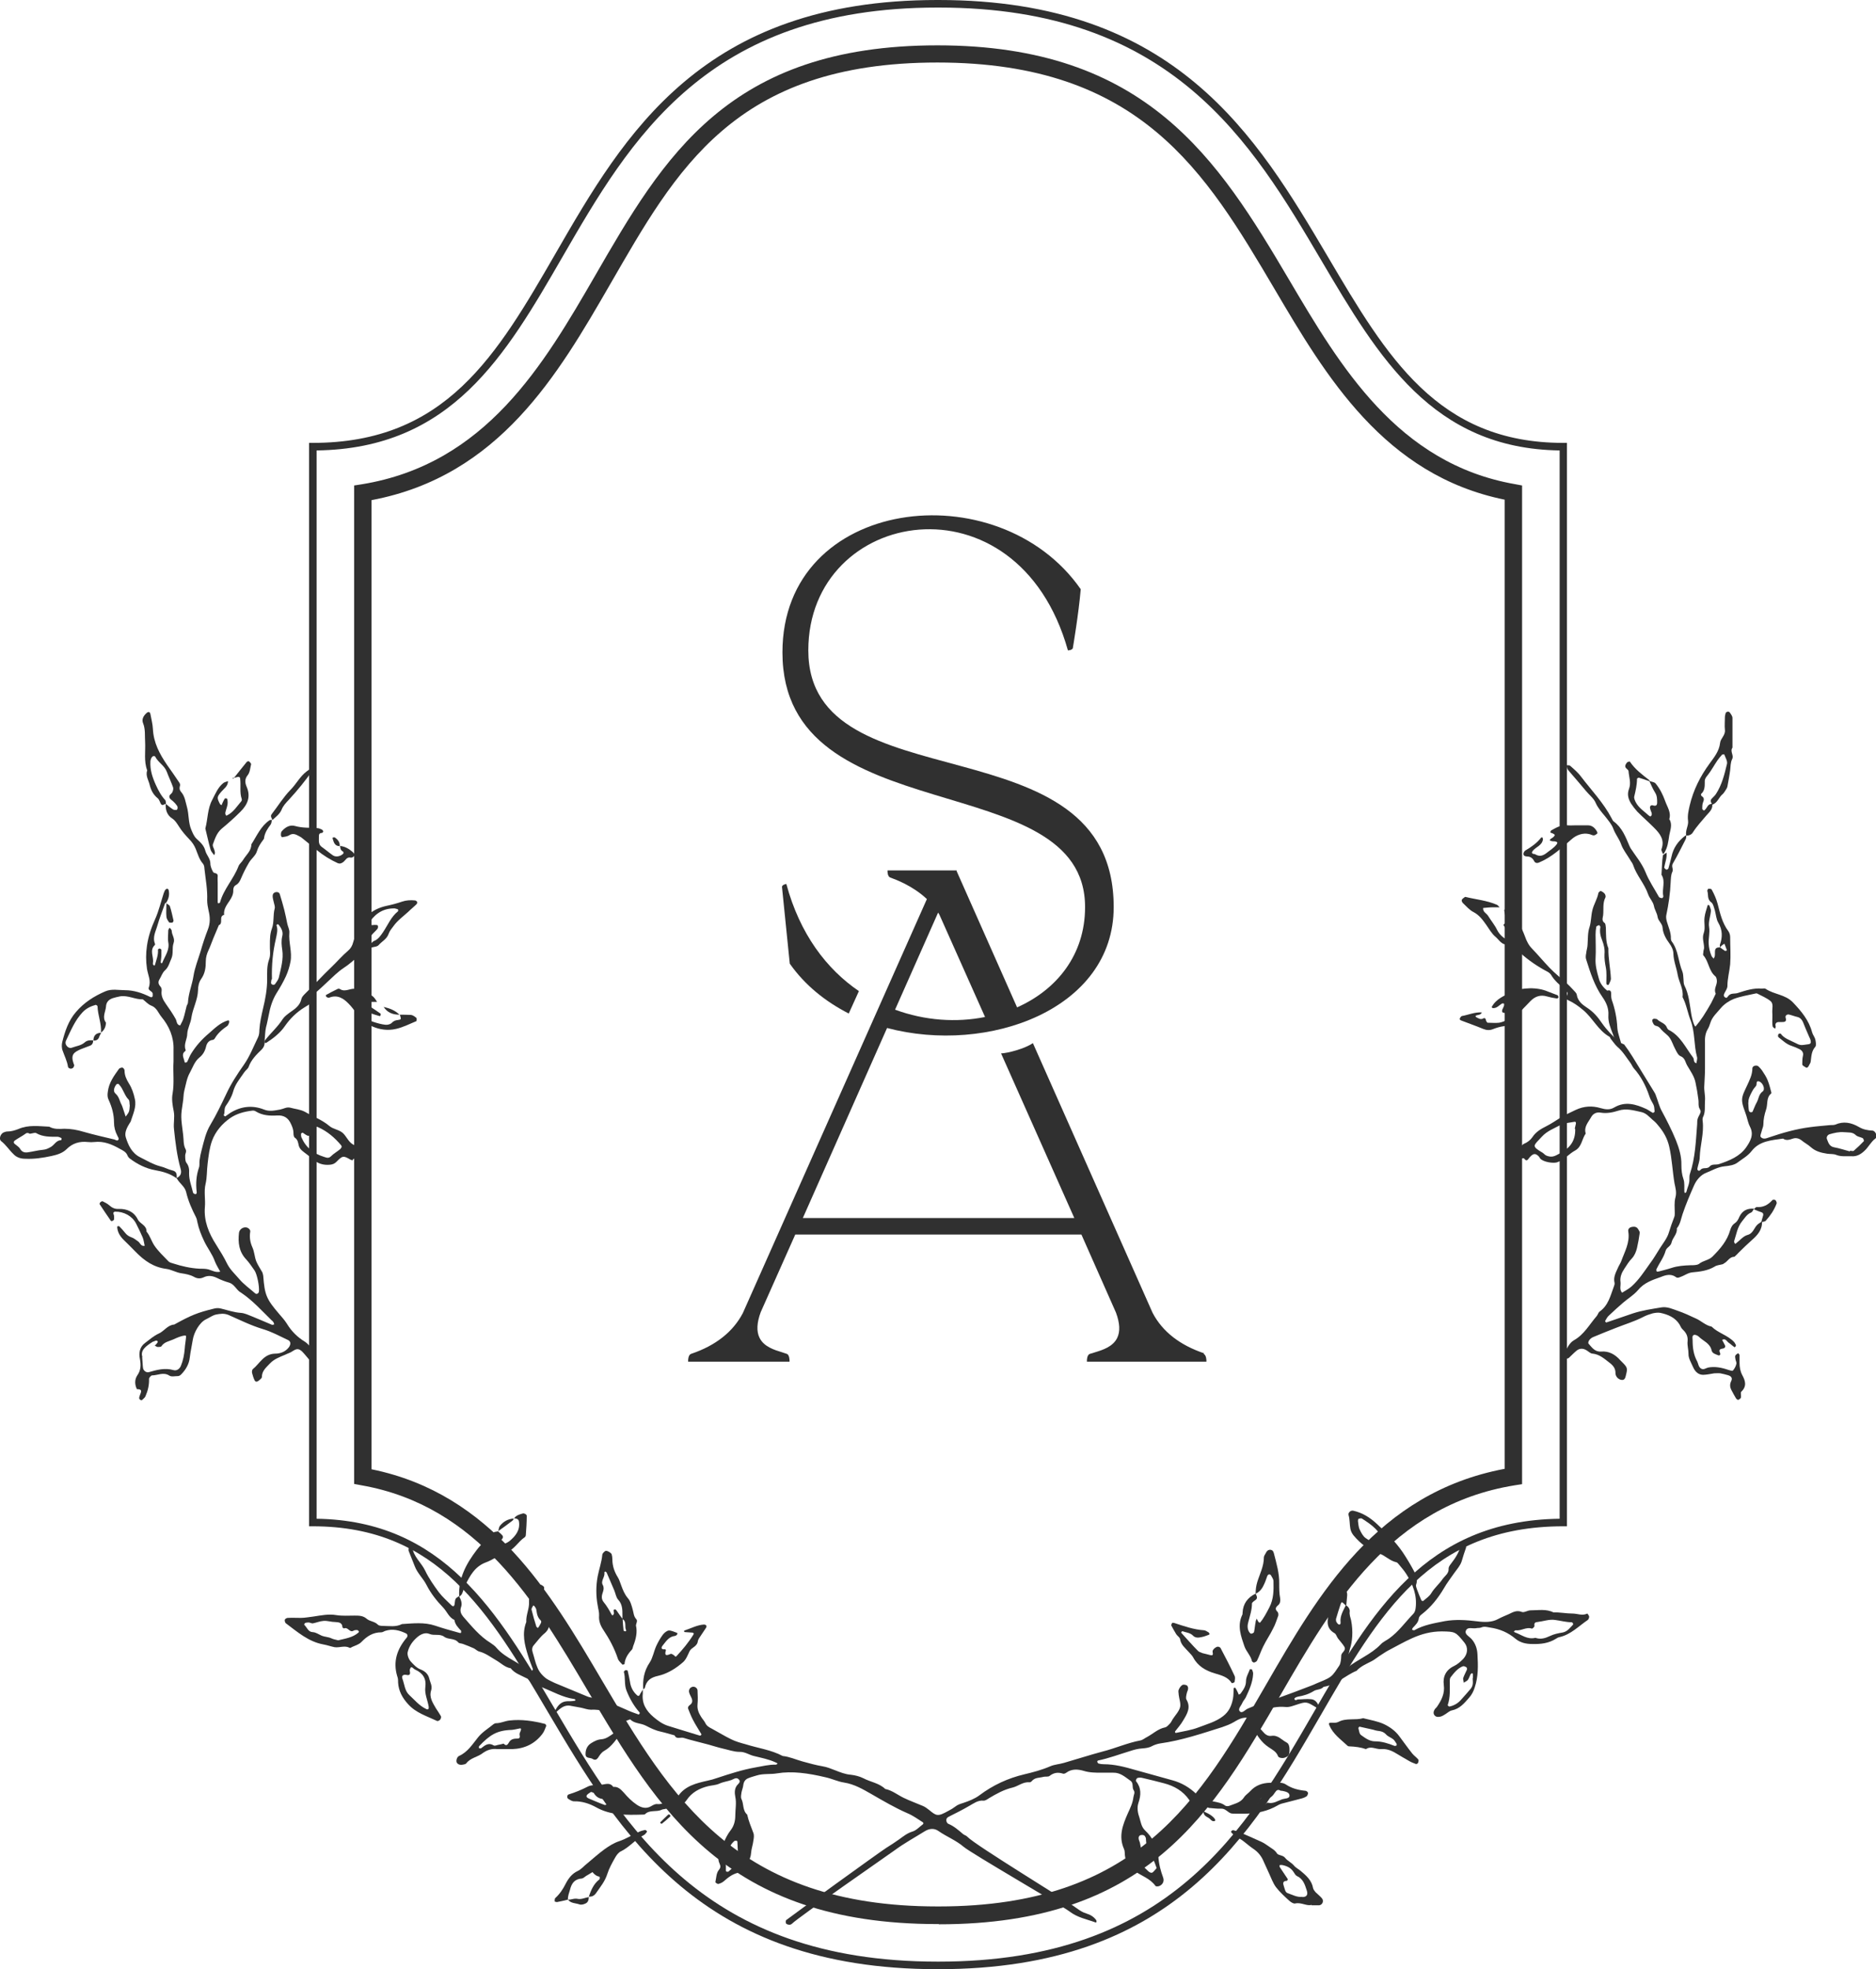
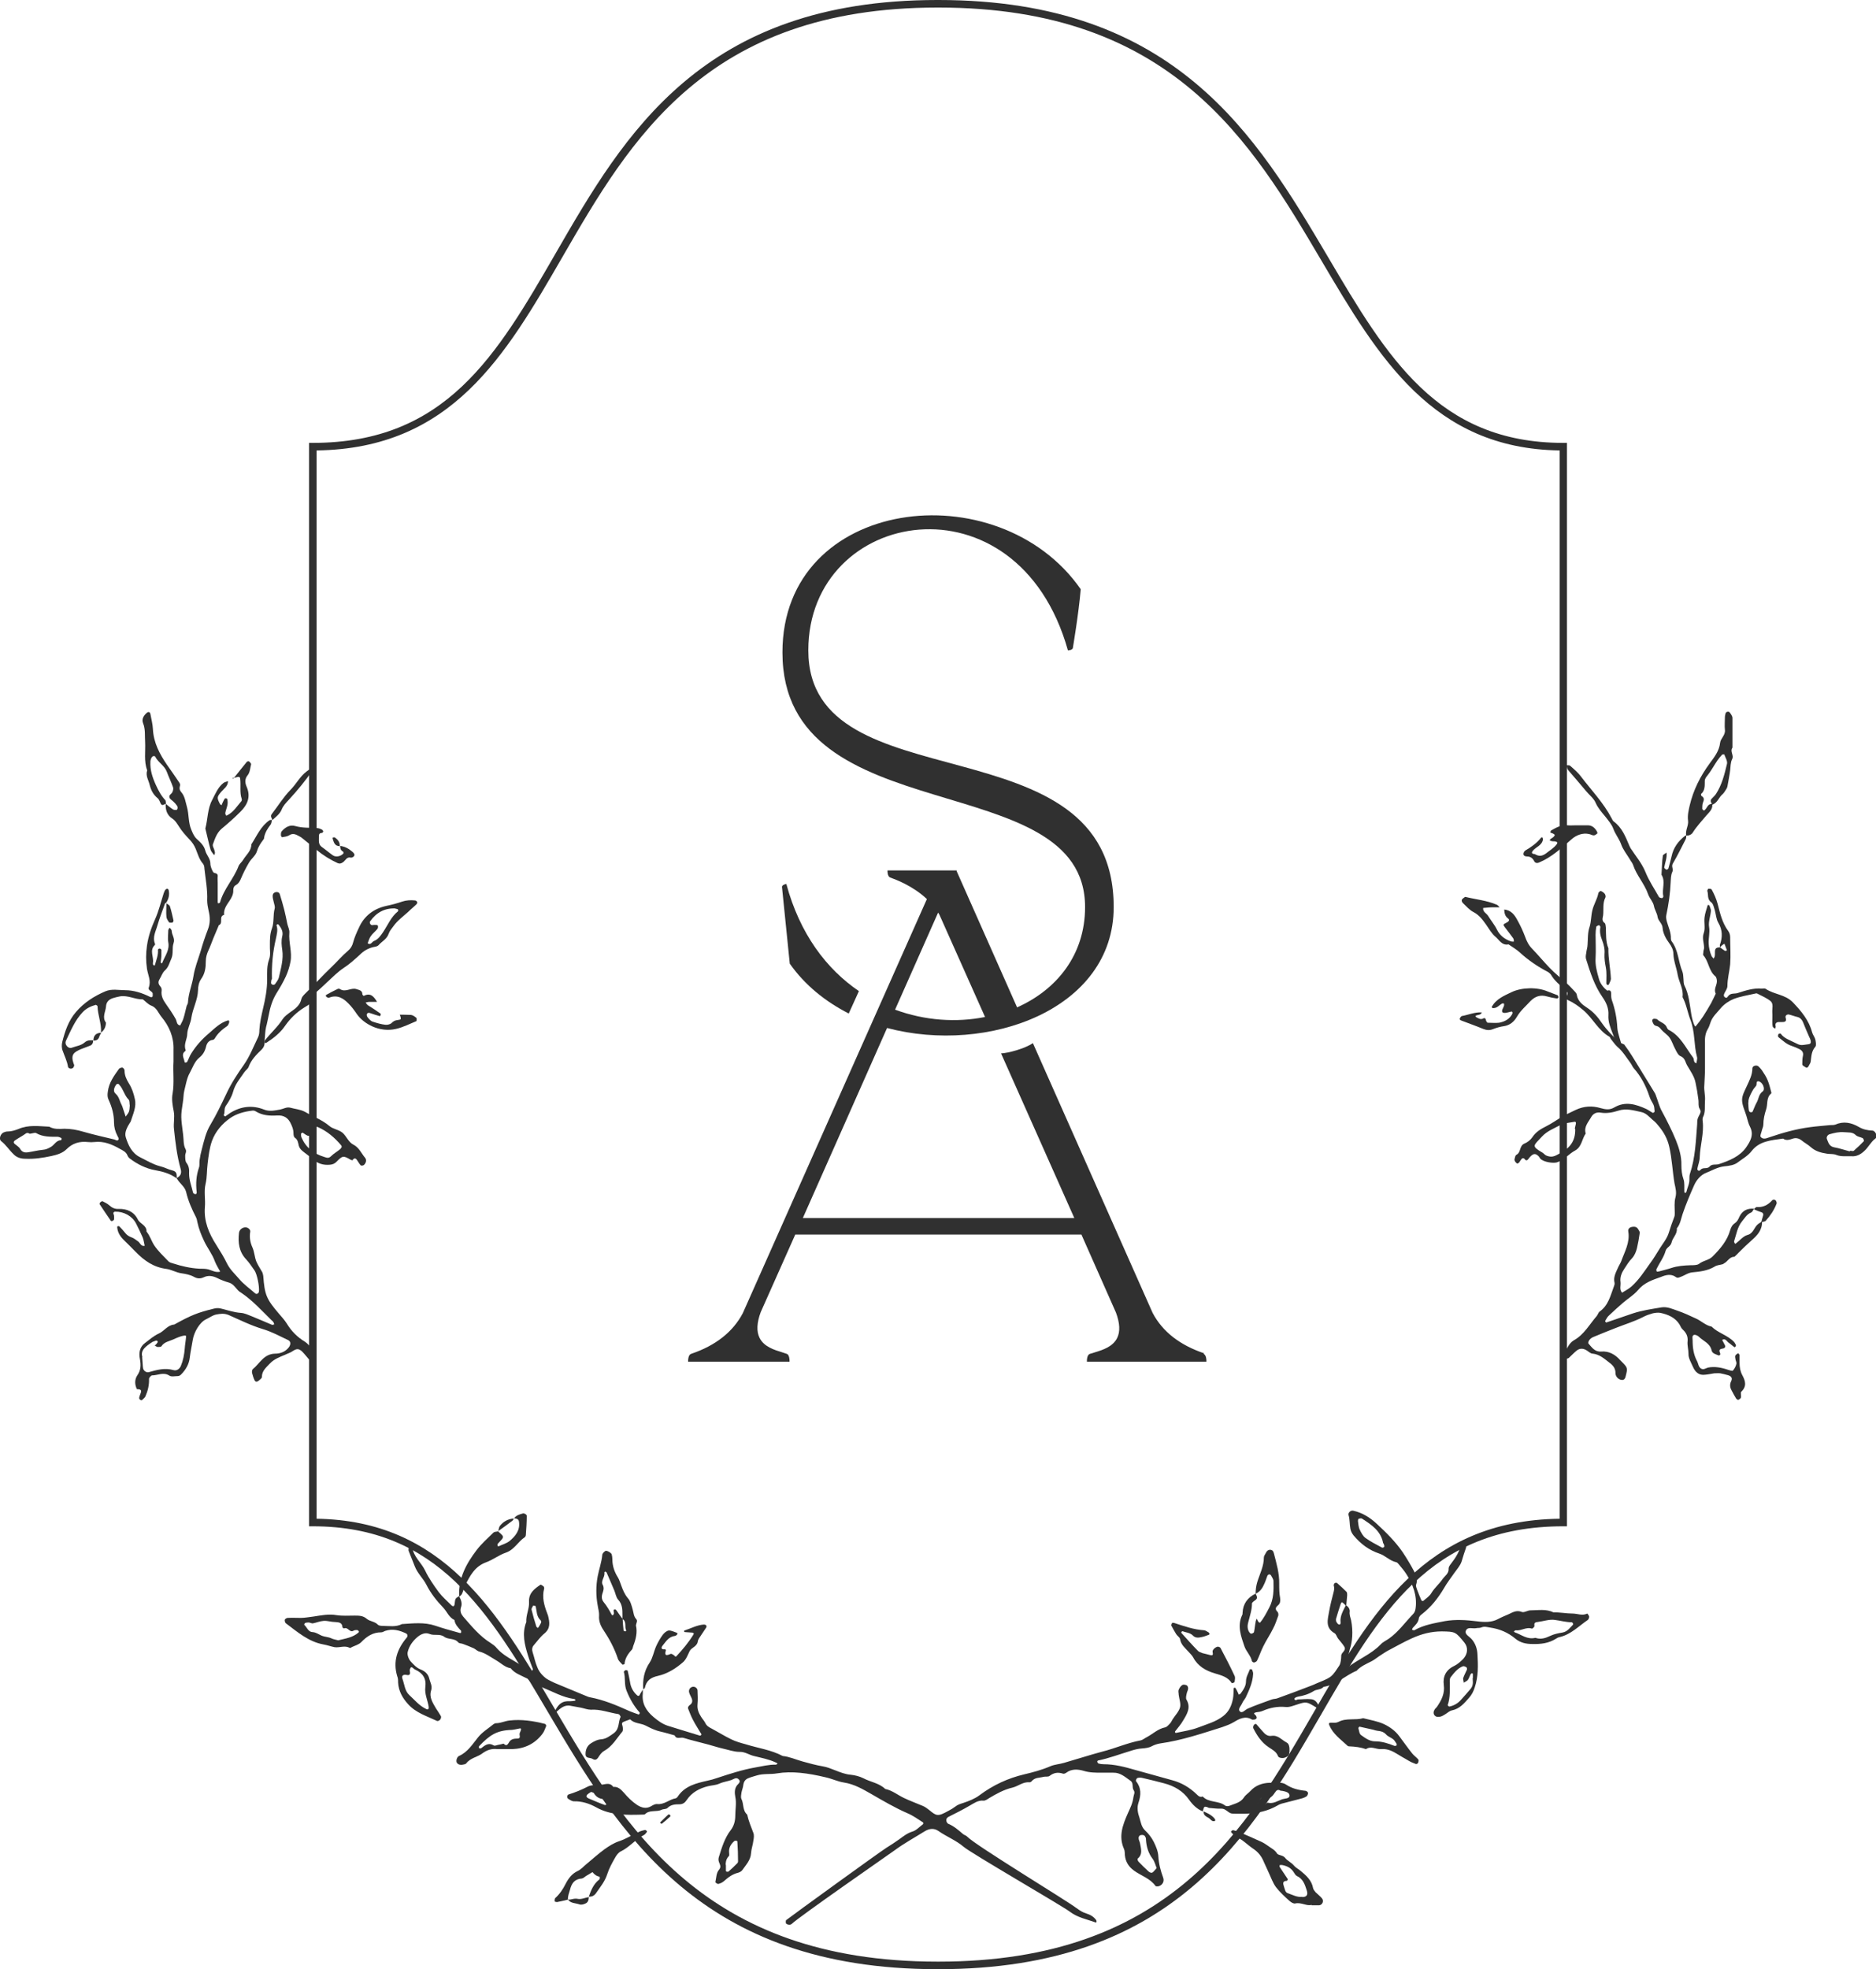
<svg xmlns="http://www.w3.org/2000/svg" id="Layer_2" data-name="Layer 2" viewBox="0 0 81.95 85.99">
  <defs>
    <style> .cls-1 { fill: #303030; } </style>
  </defs>
  <g id="Layer_2-2" data-name="Layer 2">
    <g>
      <g>
        <path class="cls-1" d="M41.01,85.99h-.06c-10.38,0-13.9-5.96-17.01-11.22-2.57-4.36-4.79-8.12-10.28-8.12h-.16V19.34h.16c5.83,0,8.05-3.84,10.62-8.29C27.27,5.87,30.67,0,40.94,0h.06c10.38,0,13.9,5.96,17.01,11.22,2.57,4.36,4.79,8.12,10.28,8.12h.16v47.31h-.16c-5.83,0-8.05,3.84-10.62,8.29-3,5.18-6.39,11.05-16.67,11.05Zm-27.19-19.67c5.55,.08,7.91,4.06,10.4,8.28,3.06,5.18,6.53,11.06,16.73,11.06h.06c10.09,0,13.43-5.79,16.38-10.89,2.49-4.31,4.84-8.37,10.74-8.45V19.67c-5.55-.08-7.91-4.06-10.4-8.28C54.67,6.2,51.2,.33,41.01,.33h-.06c-10.09,0-13.43,5.79-16.38,10.89-2.49,4.31-4.84,8.37-10.74,8.45v46.66Z" />
-         <path class="cls-1" d="M41.01,84.02h-.06c-9.26,0-12.2-4.98-15.31-10.25-2.22-3.76-4.73-8.01-9.85-8.91l-.32-.06V21.2l.32-.05c5.44-.88,7.97-5.25,10.2-9.1,2.99-5.18,5.82-10.07,14.96-10.07s12.26,4.98,15.37,10.25c2.22,3.76,4.73,8.01,9.85,8.91l.32,.06v43.61l-.32,.05c-5.44,.88-7.97,5.25-10.2,9.1-2.99,5.18-5.82,10.07-14.96,10.07Zm-24.78-19.86c5.26,1.07,7.81,5.39,10.06,9.21,3,5.08,5.84,9.88,14.66,9.88h.06c8.7,0,11.42-4.71,14.3-9.69,2.27-3.93,4.84-8.37,10.42-9.42V21.82c-5.26-1.07-7.81-5.39-10.06-9.21-3-5.08-5.84-9.88-14.72-9.88s-11.42,4.71-14.3,9.69c-2.27,3.93-4.84,8.37-10.42,9.42v42.33Z" />
      </g>
      <g>
        <path class="cls-1" d="M37.08,44.25l.44-.97c-1.41-.96-2.58-2.49-3.17-4.68,0,0-.19,.03-.19,.13l.34,3.35c.66,.94,1.56,1.66,2.58,2.18Z" />
        <path class="cls-1" d="M52.61,59.1c-1.07-.36-1.83-.95-2.26-1.77l-5.23-11.78c-.34,.24-1.09,.44-1.39,.45l3.2,7.19h-11.86l3.68-8.3c4.41,1.17,9.9-.81,9.9-5.28,0-8.3-13.34-4.38-13.34-11.21,0-6.23,9.14-7.83,11.34,0,0,0,.22,0,.22-.13,0,0,.25-1.47,.34-2.54-3.6-5.17-13.03-4.04-13.03,2.76,0,7.95,13.22,4.89,13.22,11.12,0,2.09-1.24,3.61-2.97,4.38l-2.64-5.95v-.03h-3.02v.05s0,.22,.12,.26c.24,.09,.97,.35,1.6,.94l-8.04,18.08c-.43,.82-1.19,1.42-2.26,1.78-.12,.04-.13,.25-.13,.29v.05h4.43v-.05s0-.25-.12-.29c-.06-.02-.13-.04-.21-.07-.33-.1-.79-.24-.98-.63-.14-.28-.12-.66,.05-1.12l1.51-3.39h12.5l1.51,3.41c.17,.46,.19,.83,.05,1.11-.19,.38-.63,.52-.96,.62-.08,.03-.16,.05-.23,.07-.12,.04-.13,.25-.13,.29v.05h5.22v-.05s0-.25-.13-.29Zm-11.63-19.25c.04,.06,.08,.13,.1,.19l1.95,4.37c-1.25,.25-2.63,.16-3.93-.32l1.88-4.24Z" />
      </g>
      <g>
        <path class="cls-1" d="M20.05,69.7c.09,.15,.15,.32,.09,.48-.06,.17,0,.3,.09,.41,.37,.42,.72,.86,1.21,1.16,.09,.06,.19,.13,.26,.22,.2,.23,.46,.39,.72,.54,.21,.13,.43,.23,.6,.41,.03,.04,.1,.04,.16,.05,.02,0,.05,0,.05,0,.02-.02,.05-.06,.05-.08-.07-.19-.15-.38-.21-.58-.15-.48-.28-.97-.08-1.48-.02-.3,.14-.59,.12-.88-.02-.39,.24-.57,.5-.75,.02-.01,.09,.04,.13,.07,.02,.02,.04,.07,.03,.1-.1,.38,0,.73,.13,1.07,.01,.04,.03,.07,.04,.11,.07,.29,.12,.56-.17,.79-.17,.14-.3,.33-.45,.5-.08,.09-.09,.2-.05,.32,.07,.21,.11,.44,.2,.64,.08,.21,.23,.38,.41,.51,.11,.07,.23,.12,.35,.18,.45,.19,.9,.37,1.35,.56,.07,.03,.14,.06,.21,.07,.57,.11,1.11,.33,1.64,.57,.15,.07,.31,.12,.47,.18,0,0,.03-.02,.04-.04,0-.01,.01-.04,0-.05-.25-.28-.43-.6-.57-.95-.11-.27-.04-.56-.12-.83,0-.01,.05-.06,.08-.07,.03,0,.09,.01,.09,.03,.04,.16,.07,.32,.1,.48,.03,.23,.13,.43,.31,.59,.06,.05,.1,.03,.14-.07,.03-.06,.08-.12,.11-.18h0c0,.05,0,.11,0,.17-.05,.44,.15,.76,.47,1.03,.19,.16,.38,.3,.62,.38,.46,.14,.93,.29,1.4,.43,.01,0,.04,0,.05-.02,.01,0,.02-.03,.02-.04-.12-.21-.26-.41-.37-.63-.08-.15-.14-.31-.2-.46-.04-.08,0-.14,.07-.19,.11-.08,.12-.18,.07-.3-.04-.09-.09-.17-.11-.26-.01-.04,0-.11,.03-.15,.06-.08,.16-.11,.25-.06,.04,.02,.09,.08,.09,.13,.01,.21,.02,.42,0,.62-.02,.2,.05,.37,.15,.53,.06,.1,.14,.18,.19,.28,.06,.13,.17,.19,.29,.25,.28,.15,.55,.32,.84,.46,.2,.1,.42,.16,.64,.22,.54,.17,1.1,.24,1.61,.51,.3,.03,.58,.16,.87,.24,.29,.08,.58,.16,.87,.21,.19,.03,.36,.1,.54,.17,.23,.09,.45,.18,.7,.2,.18,.02,.38,.07,.54,.15,.32,.17,.69,.21,.96,.47,.3,.06,.54,.26,.81,.39,.27,.13,.55,.23,.83,.35,.1,.04,.19,.11,.28,.18,.32,.26,.37,.3,.85,.03,.1-.05,.2-.11,.29-.18,.11-.09,.23-.12,.35-.16,.24-.08,.5-.18,.7-.33,.6-.45,1.25-.75,1.97-.92,.38-.09,.76-.19,1.13-.35,.18-.08,.4-.09,.6-.15,.56-.16,1.11-.34,1.67-.49,.56-.14,1.09-.38,1.67-.49,.1-.02,.19-.1,.29-.15,.26-.14,.48-.36,.79-.42,.08-.02,.15-.11,.21-.17,.05-.05,.08-.13,.12-.19,.11-.17,.27-.33,.32-.52,.04-.16-.04-.36-.06-.54,0-.07-.03-.16,0-.22,.03-.08,.09-.17,.16-.21,.05-.03,.14-.01,.2,.02,.03,.02,.06,.1,.05,.14,0,.07-.05,.14-.06,.21-.02,.09-.05,.21-.01,.27,.2,.34,.03,.62-.14,.9-.1,.18-.24,.33-.36,.49,0,0,0,.03,0,.04,.01,.01,.03,.03,.05,.02,.33-.07,.67-.12,.98-.24,.36-.14,.75-.24,1.07-.49,.26-.2,.37-.46,.43-.76,.03-.15,.02-.3,.03-.45,0-.01,.02-.03,.03-.03,.02,0,.05,0,.05,.01,.04,.06,.07,.13,.1,.19,.02,.03,.03,.07,.04,.1,.03-.01,.06-.02,.08-.04,.12-.17,.24-.32,.24-.55,0-.18,.11-.35,.17-.52,0,0,.09,0,.09,.01,.03,.07,.06,.14,.05,.21-.02,.36-.17,.69-.32,1.01-.04,.08-.11,.15-.15,.24-.05,.13-.22,.27-.1,.38,.1,.09,.22-.08,.34-.13,.34-.15,.7-.27,1.05-.4,.09-.03,.19-.02,.27-.06,.48-.17,.95-.35,1.42-.53,.09-.03,.17-.07,.26-.11,.2-.09,.43-.16,.61-.29,.16-.12,.26-.31,.38-.48,.04-.06,.06-.14,.07-.21,.01-.07,.02-.15,.02-.23,0-.15,.24-.22,.13-.4-.08-.13-.18-.23-.27-.35-.06-.08-.08-.19-.15-.23-.42-.24-.3-.6-.24-.95,.05-.28,.12-.55,.19-.82,.03-.11,.05-.21,.01-.33,0-.02,.02-.07,.05-.09,.03-.02,.08-.02,.1,0,.14,.12,.28,.25,.41,.38,.03,.03,.03,.1,.03,.15-.01,.15-.03,.3-.04,.45-.02,0-.04-.01-.05-.03-.15-.14-.15-.15-.2-.02-.07,.21-.14,.43-.2,.64,0,.03,0,.08,.01,.11,.03,.05,.06,.1,.1,.12,.08,.04,.1-.04,.09-.09-.03-.28,.12-.51,.23-.74,.12,.05,.18,.18,.17,.27-.02,.14,.03,.26,.06,.38,.1,.5,.05,.96-.05,1.25-.07,.23-.07,.48-.27,.67-.03,.03-.02,.11,0,.16,.03,.08,.1,.04,.14,.01,.46-.38,1.05-.59,1.47-1.03,.1-.11,.24-.17,.37-.26,.42-.3,.71-.72,1.06-1.08,.06-.06,.09-.16,.1-.25,.07-.55-.12-1.04-.41-1.49-.09-.14-.2-.27-.31-.4-.03-.04-.08-.1-.12-.11-.29-.06-.48-.29-.75-.38-.45-.15-.81-.42-1.12-.79-.08-.1-.12-.19-.14-.29-.04-.2-.02-.4-.08-.6-.03-.11,.1-.22,.21-.19,.4,.09,.73,.3,1.02,.57,.41,.38,.82,.78,1.14,1.25,.18,.27,.34,.54,.49,.82,.09,.18,.17,.37,.09,.59-.02,.06,.02,.15,.04,.21,.06,.16,.12,.31,.19,.47,0,.02,.07,.04,.08,.03,.13-.11,.28-.21,.36-.35,.14-.23,.35-.4,.49-.61,.1-.14,.28-.24,.26-.46,0-.06,.05-.14,.1-.2,.21-.27,.39-.55,.45-.89,0-.03,.05-.06,.08-.07,.02,0,.07,.03,.08,.05,.03,.07,.07,.15,.05,.21-.07,.19-.13,.39-.19,.59-.06,.19-.21,.35-.33,.52-.15,.22-.31,.42-.44,.65-.26,.44-.57,.83-.97,1.14-.06,.04-.12,.11-.13,.17-.02,.19-.15,.3-.26,.42-.02,.02-.03,.06-.04,.09,.03,0,.08,.03,.1,.02,.42-.24,.89-.31,1.34-.4,.46-.08,.94-.05,1.41,.01,.31,.04,.64,.05,.91-.1,.15-.08,.3-.14,.46-.21,.19-.09,.35-.19,.58-.1,.1,.04,.25-.07,.38-.07,.34,0,.68-.07,1,.09,.28-.01,.55,.05,.83,.05,.22,0,.43,.11,.65,0,0,0,.07,.08,.08,.13,0,.05-.02,.12-.06,.15-.4,.27-.74,.64-1.24,.75-.05,.01-.11,.04-.15,.07-.32,.2-.66,.24-1.03,.23-.27,0-.52-.05-.74-.23-.32-.27-.69-.43-1.12-.49-.13-.02-.24-.06-.38,0-.07,.03-.15,.01-.22,.03-.16,.03-.38-.08-.45,.12-.05,.15,.15,.24,.25,.35,.17,.19,.25,.43,.26,.67,.03,.49,.04,.98-.12,1.45-.05,.16-.13,.32-.24,.44-.21,.24-.41,.49-.76,.56-.1,.02-.19,.11-.29,.17-.06,.04-.13,.08-.2,.1-.09,.02-.19,.03-.26-.05-.07-.08-.05-.18,0-.26,.03-.05,.08-.08,.11-.13,.19-.28,.34-.57,.29-.94-.05-.36,.09-.66,.45-.83,.15-.07,.28-.19,.4-.31,.2-.22,.22-.5,.05-.71-.39-.48-.4-.48-.99-.49-.46,0-.88,.11-1.3,.3-.36,.16-.7,.36-1.05,.54-.13,.07-.25,.16-.38,.24-.11,.07-.21,.16-.33,.22-.23,.12-.48,.22-.66,.42-.49,.2-.89,.62-1.44,.7-.12,.14-.31,.1-.44,.19-.21,.13-.44,.2-.68,.24-.11,.02-.18,.08-.15,.12,.06,.07,.1,0,.15,0,.19,0,.38-.03,.56-.01,.19,.01,.29,.15,.36,.32,0,.01,0,.03-.02,.05,0,.01-.03,.02-.04,.02-.02,0-.03-.01-.05-.02-.44-.27-.44-.27-.87-.13-.16,.05-.32,.12-.49,.1-.34-.03-.67,.03-.99,.17-.09,.04-.18,.05-.27,.06-.21,.04-.05,.1-.02,.16,.02,.03,.03,.08,.02,.1-.01,.03-.05,.05-.09,.06-.03,0-.08,.01-.11,0-.29-.18-.56-.03-.79,.11-.17,.1-.34,.16-.51,.22-.89,.28-1.77,.58-2.7,.71-.13,.02-.25,.06-.37,.12-.12,.07-.28,.09-.42,.1-.19,.01-.37,.06-.55,.12-.46,.14-.91,.31-1.39,.41-.01,0-.03,.04-.03,.05,.01,.03,.03,.07,.06,.08,.07,.02,.15,.03,.22,.03,.48,0,.93,.12,1.38,.25,.54,.15,1.08,.3,1.62,.45,.41,.11,.76,.32,1.06,.61,.09,.09,.15,.14,.27,.1,.26,.28,.68,.17,.97,.39,.05,.04,.15,.04,.21,.01,.22-.09,.47-.13,.62-.36,.07-.11,.19-.18,.28-.28,.23-.25,.52-.35,.85-.36,.15,0,.3,0,.45,0,.09,0,.19,.03,.26,.08,.26,.17,.54,.24,.85,.27,.04,0,.11,.06,.11,.1,0,.04-.03,.11-.06,.14-.06,.04-.13,.07-.2,.09-.27,.07-.54,.14-.81,.21-.09,.02-.18,.05-.26,.1-.43,.25-.9,.35-1.4,.36-.15,0-.3,0-.45,0-.06,0-.11,0-.17-.01-.16-.04-.25-.22-.45-.21-.17,.01-.34-.02-.51-.03-.04,0-.07-.03-.1-.04-.13-.03-.13-.03-.19,.19h0c-.25-.1-.44-.29-.59-.5-.27-.39-.65-.61-1.11-.73-.31-.08-.62-.16-.93-.23-.07-.02-.15-.02-.22,0-.04,.01-.08,.11-.07,.13,.24,.3,.23,.61,.11,.96-.07,.21-.03,.44,.05,.66,.06,.2,.08,.39,.25,.55,.15,.14,.28,.31,.37,.49,.1,.2,.19,.42,.2,.63,.02,.33,.1,.63,.21,.93,.06,.16-.02,.31-.17,.37-.05,.02-.14,.02-.16,0-.24-.34-.64-.45-.95-.68-.23-.17-.36-.38-.39-.66-.01-.09,0-.2-.04-.28-.25-.56-.05-1.06,.17-1.56,.1-.22,.21-.44,.24-.69,.01-.11,.09-.21,.01-.32-.08-.12,.01-.31-.14-.41-.23-.16-.44-.36-.75-.35-.17,0-.34,0-.51,0-.26,0-.52,0-.78-.08-.24-.07-.52-.1-.76,.08-.04,.03-.11,.06-.15,.04-.22-.07-.4-.04-.58,.1-.06,.05-.18,.02-.26,.04-.18,.05-.38,.02-.52,.19-.02,.03-.07,.05-.1,.05-.28-.03-.49,.17-.74,.23-.38,.09-.7,.27-1.02,.46-.08,.05-.17,.12-.25,.11-.25-.02-.42,.12-.62,.23-.29,.17-.59,.32-.89,.47-.08,.04-.12,.09-.11,.17,0,.05,.04,.12,.08,.14,.25,.1,.45,.28,.65,.45,.06,.05,.14,.06,.19,.12,.35,.37,4.36,2.8,4.76,3.11,.14,.1,.27,.19,.44,.24,.16,.05,.31,.13,.42,.28,.02,.02,.02,.06,.02,.09,0,0-.03,.03-.04,.02-.38-.14-.79-.21-1.14-.48-.33-.25-4.31-2.55-4.62-2.82-.34-.29-.74-.44-1.1-.69-.18-.13-.39-.12-.59,0-.45,.28-.91,.53-1.33,.84-.35,.25-4.17,2.9-4.49,3.21-.02,.02-.07,.04-.1,.04-.05,0-.12-.02-.15-.05-.02-.03-.02-.13,0-.15,.31-.24,4.05-2.95,4.38-3.16,.19-.12,.38-.24,.56-.37,.18-.13,.35-.27,.58-.34,.17-.05,.31-.21,.46-.32,.02-.01,.02-.07,0-.08-.22-.14-.44-.3-.68-.4-.55-.24-1.06-.54-1.58-.84-.37-.21-.74-.43-1.19-.5-.27-.04-.53-.17-.81-.23-.76-.18-1.46-.28-2.12-.17-.29,.05-.59,0-.88,.09-.13,.04-.25,.07-.37,.12-.13,.05-.2,.15-.22,.3-.01,.11-.06,.22-.08,.33-.01,.09-.04,.2,0,.28,.11,.22,.04,.5,.25,.68,.06,.28,.17,.53,.27,.8,.04,.1,.02,.23,0,.34-.02,.18-.09,.36-.1,.54-.02,.31-.22,.51-.38,.74-.04,.06-.12,.1-.19,.12-.25,.06-.44,.21-.62,.37-.07,.06-.16,.1-.25,.12-.03,0-.12-.06-.12-.08,.04-.18,.04-.4,.15-.53,.1-.12,.07-.19,.03-.29-.04-.09-.06-.17-.03-.27,.13-.41,.25-.83,.52-1.18,.14-.18,.2-.4,.2-.63,0-.28,.06-.55,0-.83-.03-.16-.04-.34,.07-.49,.06-.08,.2-.16,.07-.28-.1-.09-.21,0-.31,.04-.17,.06-.36,.08-.53,.16-.16,.07-.33,.07-.49,.11-.37,.09-.71,.27-.93,.6-.08,.12-.17,.19-.32,.19-.19,0-.37,.01-.52,.16-.06,.06-.18,.04-.26,.08-.23,.11-.52-.01-.72,.19-.02,.02-.07,.02-.11,.02-.7,.02-1.39,.04-2.03-.32-.29-.16-.62-.27-.97-.26-.08,0-.17-.06-.25-.11-.06-.04-.05-.17,.02-.19,.29-.09,.56-.2,.83-.34,.15-.08,.36-.07,.55-.08,.19,0,.41-.14,.57,.09,.21-.02,.33,.11,.46,.25,.17,.2,.36,.39,.57,.53,.18,.12,.4,.2,.63,.06,.08-.05,.18-.1,.26-.09,.31,.03,.52-.2,.8-.25,.04,0,.09-.06,.12-.11,.31-.44,.79-.55,1.27-.66,.15-.03,.29-.07,.43-.12,.55-.18,1.1-.36,1.67-.46,.3-.05,.59-.13,.89-.12,.03,0,.05-.03,.08-.05-.03-.02-.06-.04-.09-.05-.3-.14-.63-.2-.95-.28-.21-.05-.39-.19-.63-.18-.24,0-.48-.09-.71-.14-.22-.05-.43-.12-.65-.18-.36-.1-.73-.18-1.08-.29-.13-.04-.31,.08-.39-.11-.14-.04-.29-.08-.43-.12-.14-.04-.29-.06-.43-.12-.14-.05-.27-.12-.41-.19-.22-.11-.49-.08-.67-.27-.1,.04-.21,.07-.31,.12-.09,.05-.03,.13-.02,.2,.01,.07,.02,.16-.01,.21-.25,.3-.44,.65-.8,.85-.11,.06-.19,.18-.26,.29-.07,.1-.14,.12-.24,.06-.1-.07-.3-.01-.31-.19-.01-.19,.06-.38,.23-.49,.14-.09,.29-.17,.47-.18,.21-.02,.37-.15,.54-.27,.25-.19,.18-.48,.29-.71,0-.02-.03-.06-.05-.09,0-.01-.03-.02-.05-.03-.4-.06-.79-.22-1.2-.19-.14,0-.29-.06-.44-.09-.15-.03-.29-.05-.44-.08-.28-.06-.46,.12-.64,.28,0,0-.03,0-.04,0-.01-.01-.03-.04-.02-.04,.12-.22,.25-.42,.53-.44,.11,0,.23,0,.34-.02,.02,0,.03-.02,.04-.03,0,0-.01-.03-.02-.03-.01-.01-.03-.02-.05-.02-.49-.07-.92-.32-1.37-.5-.22-.08-.47-.15-.63-.36-.02-.03-.06-.04-.1-.06-.23-.12-.49-.2-.66-.42-.25-.04-.43-.23-.64-.35-.24-.14-.46-.31-.73-.38-.09-.02-.16-.1-.24-.14-.15-.07-.31-.13-.47-.19-.07-.03-.17-.02-.21-.07-.17-.2-.44-.11-.62-.25-.2-.14-.43-.03-.64-.12-.19-.08-.39,.02-.53,.14-.2,.17-.36,.39-.42,.65-.03,.12,.04,.31,.13,.41,.12,.13,.25,.28,.43,.35,.18,.07,.33,.19,.38,.39,.04,.18,.15,.33,.08,.54-.09,.29,.08,.54,.22,.78,.07,.11,.15,.22,.21,.33,.02,.04,0,.11-.03,.15-.03,.04-.11,.08-.14,.06-.44-.21-.92-.35-1.26-.73-.25-.27-.42-.58-.44-.95,0-.09,0-.19-.04-.28-.19-.64,0-1.18,.41-1.67,.06-.07,.05-.15-.02-.19-.29-.14-.59-.22-.92-.11-.05,.02-.11,.06-.16,.06-.37,0-.63,.17-.88,.43-.1,.1-.26,.15-.4,.21-.03,.02-.08,.05-.1,.04-.22-.12-.44,0-.66-.03-.16-.03-.32-.09-.49-.12-.66-.12-1.14-.55-1.65-.93-.03-.03-.05-.11-.04-.15,.02-.04,.08-.08,.13-.08,.19-.01,.38,0,.57,0,.19,0,.37-.04,.56-.06,.33-.05,.66-.12,1-.06,.26,.04,.53,.02,.79,.02,.19,0,.37,0,.53,.14,.14,.12,.35,.11,.49,.26,.04,.04,.14,.05,.21,.05,.28,0,.57,.06,.84-.08,.49-.03,.97-.09,1.45,.07,.35,.12,.72,.22,1.08,.32,.01,0,.05,0,.05-.01,0-.03,.01-.07,0-.09-.13-.14-.26-.27-.29-.47-.24-.11-.32-.36-.49-.54-.29-.3-.54-.62-.73-.99-.14-.28-.39-.5-.51-.81-.09-.23-.18-.45-.27-.68-.01-.03,0-.08,0-.11,.01-.03,.04-.07,.07-.08,.03,0,.09,.02,.09,.03,.05,.42,.39,.67,.56,1.02,.16,.34,.38,.65,.6,.95,.16,.21,.36,.38,.55,.57,.07,.07,.13,.05,.14-.06,.02-.11,0-.23,.12-.29h0Zm48.67,1.24s0-.06-.02-.07c-.01-.01-.03-.03-.05-.03-.24,0-.48-.07-.72-.1-.25-.04-.51,.06-.77,.09-.12,.01-.15,.06-.13,.18,0,.03-.08,.11-.11,.11-.25-.09-.47,.11-.71,.07-.02,0-.05,.03-.08,.05,.01,.01,.02,.03,.04,.04,.29,.1,.55,.33,.9,.24,.23,.08,.43,.02,.64-.08,.17-.08,.35-.12,.54-.15,.23-.04,.34-.22,.47-.35Zm-53.95,.69c.32-.08,.64-.12,.89-.34,.01-.01,.02-.04,.02-.05-.02-.02-.05-.06-.08-.06-.05,0-.12,0-.16,.03-.17,.1-.24-.18-.41-.1-.01,0-.07-.03-.07-.05-.01-.21-.16-.22-.32-.23-.17,0-.33-.06-.5-.05-.16,.01-.32,.08-.48,.11-.05,0-.11-.03-.16-.04-.05,0-.11,0-.16,.02-.03,0-.06,.08-.05,.08,.12,.11,.17,.31,.36,.32,.16,.01,.27,.1,.41,.16,.13,.05,.28,.05,.41,.11,.1,.05,.21,.06,.31,.09Zm3.14,1.39q.02,.16-.15,.12c-.15-.03-.23,.04-.18,.17,.09,.24,.1,.53,.3,.71,.23,.21,.43,.46,.72,.6,.03,.02,.07,.03,.1,.02,.02,0,.03-.06,.03-.09-.04-.29-.19-.57-.15-.88,.05-.37-.11-.61-.44-.76-.05-.02-.09-.07-.14-.1-.01,0-.05-.01-.05,0-.02,.03-.04,.06-.05,.1,0,.04,0,.07,.01,.11Zm46.43,.26s0,0,0,0c0-.06,0-.11,0-.17,0-.02-.02-.03-.03-.05-.02,.02-.06,.03-.07,.05-.04,.08-.07,.18-.12,.25-.04,.05-.12,.08-.18,.12,0-.07-.04-.15-.02-.21,.04-.12,.11-.24,.16-.36,.01-.03,0-.09-.02-.1-.04-.03-.11-.06-.15-.05-.24,.09-.39,.29-.54,.48-.03,.04-.04,.11-.04,.16,0,.36,.03,.71-.09,1.06,0,.01,.05,.07,.08,.06,.19-.04,.35-.13,.48-.27,.15-.17,.3-.33,.44-.5,.04-.05,.08-.12,.09-.19,.02-.09,0-.19,0-.28Zm-3.92-5.89c-.09-.53-.51-.81-.93-1.08-.03-.02-.11,0-.15,.02-.01,0-.02,.06-.02,.09,.02,.13,.02,.26,.08,.38,.06,.13,.14,.28,.25,.36,.22,.16,.48,.29,.72,.42,.02,.01,.06,0,.09-.02,0,0,.01-.03,.01-.05,0-.04-.02-.07-.04-.12Zm-9.89,14.19c-.06-.14-.09-.29-.18-.41-.19-.25-.27-.53-.29-.83,0-.04,0-.08-.02-.11-.03-.08-.09-.11-.17-.1-.09,0-.14,.07-.13,.15,0,.07,.05,.14,.06,.21,.04,.23,.13,.48-.1,.67-.02,.01,0,.1,.03,.13,.14,.15,.29,.29,.44,.43,.06,.05,.13,.09,.2,.03,.05-.05,.1-.11,.16-.18Zm-18.82-.15c0,.17,0,.21,0,.25,0,.02,.01,.04,.02,.05,.03,0,.07,.01,.09,0,.13-.11,.25-.23,.37-.35,.03-.02,.05-.06,.05-.1,0-.29-.01-.58-.03-.87,0-.01-.03-.03-.04-.03-.03,0-.08,0-.1,.02-.14,.13-.24,.28-.22,.49,0,.05,.02,.13-.01,.16-.15,.15-.14,.34-.14,.39Zm23.52-2.92c-.11-.07-.15,0-.19,.1-.02,.06-.08,.11-.12,.17-.01,.01-.02,.03-.02,.05,.03,.01,.07,.04,.1,.04,.09,0,.18,0,.26-.07,.04-.04,.09-.09,.12-.08,.24,.06,.43-.08,.63-.15,.12-.04,.32-.02,.32-.16,0-.15-.19-.18-.33-.21-.02,0-.04,0-.05,0-.12-.07-.18-.04-.26,.08-.1,.16-.23,.3-.46,.24Zm-29.4-.27c-.06,.05-.16,.09-.2,.16-.04,.08,.05,.12,.12,.15,.22,.09,.44,.19,.67,.27,.03,.01,.11-.04,.12-.08,.01-.03-.02-.1-.05-.13-.02-.03-.06-.05-.1-.05-.2,0-.35-.09-.45-.26-.01-.02-.06-.03-.12-.05Zm-2.53-8.14c-.03,.06-.09,.13-.08,.19,.06,.25,.13,.49,.21,.74,0,.02,.05,.04,.07,.06,.02-.03,.04-.06,.06-.09,.04-.08,.13-.18,.05-.25-.18-.17-.16-.4-.21-.61,0-.01-.05-.02-.1-.03Z" />
        <path class="cls-1" d="M73.66,36.49c0,.06,0,.12-.03,.17-.18,.35-.35,.7-.55,1.04-.09,.14,.04,.25-.03,.38-.06,.13-.06,.29-.07,.44-.02,.49-.09,.97-.19,1.44-.02,.09,0,.19,.02,.27,.07,.25,.19,.49,.18,.76,0,.04,.01,.08,.03,.11,.3,.39,.29,.89,.47,1.32,.04,.1,.04,.22,.05,.33,.01,.09,0,.2,.04,.28,.2,.39,.23,.83,.3,1.25,.06,.35,.16,.58,.19,.54,.12-.14,.23-.29,.33-.44,.12-.19,.24-.38,.35-.58,.07-.13,.13-.27,.2-.41-.1-.19,.05-.36,.05-.54,0-.07-.02-.17-.06-.21-.3-.24-.29-.65-.53-.92-.03-.03,0-.1,0-.16,0-.06,.03-.11,.03-.17,0-.22-.1-.42-.01-.66,.07-.2,0-.45,.03-.67,.02-.18,.09-.36,.14-.54,0,0,.03,0,.04,0,.02,0,.03,.02,.04,.04,.02,.07,.06,.14,.06,.21-.02,.24-.12,.49-.08,.71,.04,.25-.03,.48-.02,.72,.01,.19,.05,.36,.12,.53,.02,.05,.06,.09,.1,.13,.02-.04,.05-.09,.05-.13,.01-.07,0-.15,.01-.23,.02-.12,.12-.13,.22-.13,.07,.05,.14,.11,.21,.15,.02,.01,.06,0,.09-.02l-.11-.29s-.05,.03-.08,.05c-.04,.03-.08,.07-.12,.11,0-.04,0-.08,0-.11,.12-.33,.12-.65-.07-.97-.09-.15-.1-.36-.15-.54-.04-.12-.07-.29-.16-.35-.19-.14-.11-.34-.17-.5,0-.02,.03-.09,.05-.09,.05,0,.12,0,.14,.03,.11,.2,.2,.4,.26,.62,.11,.42,.2,.84,.47,1.2,.05,.07,.08,.17,.08,.26,0,.4,.03,.79,0,1.19-.03,.31-.12,.62-.12,.95,0,.1-.08,.21-.13,.31-.04,.08-.04,.15,.04,.19,.07,.04,.09-.03,.13-.07,.11-.14,.28-.08,.42-.13,.34-.11,.68-.22,1.04-.19,.06,0,.13-.02,.17,.01,.37,.25,.85,.24,1.19,.59,.37,.39,.7,.78,.84,1.31,.03,.11,.11,.2,.14,.31,.02,.1,.05,.26,0,.32-.17,.19-.17,.41-.2,.63,0,.07-.06,.14-.09,.21-.03,.05-.07,.1-.13,.06-.06-.04-.15-.08-.15-.13,0-.13,0-.25,.03-.38,.03-.12-.03-.22-.14-.28-.12-.06-.24-.11-.36-.15-.22-.07-.38-.23-.56-.37-.01-.01-.03-.03-.03-.05,0-.03,0-.08,.03-.1,.02-.02,.08-.02,.09-.01,.15,.21,.4,.28,.61,.39,.25,.13,.26,.12,.59,.07,.11-.01,.12-.07,.11-.14-.01-.07-.05-.14-.08-.21-.09-.21-.18-.41-.26-.62-.05-.11-.12-.19-.24-.22-.13-.03-.25-.08-.38-.11-.08-.01-.16,.05-.14,.13,.05,.16,0,.2-.15,.2-.06,0-.11,0-.17,0-.12,.02-.14,.1-.11,.2,0,.03-.02,.06-.02,.09-.04-.03-.1-.05-.11-.09-.02-.07-.02-.15-.02-.22,0-.13,.01-.26,0-.4-.01-.17,.06-.37-.07-.49-.17-.14-.39-.23-.58-.33-.03-.02-.08-.01-.11,0-.31,.07-.63,.12-.92,.23-.2,.08-.41,.22-.55,.38-.17,.21-.4,.4-.48,.68-.03,.09-.06,.18-.11,.26-.11,.19-.13,.39-.12,.6,0,.38,0,.76,0,1.13,0,.24-.02,.49-.03,.73-.02,.22,.05,.44,.03,.67-.02,.24,.03,.49-.09,.72-.02,.05-.02,.11-.01,.17,.06,.53-.11,1.04-.13,1.57,0,.17-.07,.33-.1,.49-.02,.09,.07,.14,.13,.07,.11-.14,.29-.02,.4-.15,.11-.13,.29-.06,.42-.11,.45-.15,.9-.33,1.18-.73,.17-.25,.35-.54,.17-.89-.08-.15-.11-.32-.16-.48-.07-.23-.19-.47-.19-.7,0-.21,.13-.43,.22-.63,.11-.24,.23-.47,.23-.75,0-.11,.19-.16,.27-.08,.05,.05,.11,.11,.15,.17,.09,.14,.19,.28,.25,.44,.07,.17,.11,.35,.16,.53,0,.01,0,.04-.02,.05-.21,.18-.13,.46-.21,.69-.07,.21-.12,.43-.12,.66,0,.09-.05,.18-.07,.27-.02,.09-.08,.21-.05,.26,.09,.12,.23,.08,.36,.03,.59-.2,1.18-.37,1.8-.45,.29-.04,.59-.06,.88-.09,.07,0,.16,0,.22-.02,.36-.16,.7-.09,1.03,.1,.18,.11,.38,.15,.59,.16,.14,0,.25,.27,.13,.35-.2,.15-.3,.38-.48,.54-.15,.14-.33,.25-.56,.23-.22-.01-.45,.03-.67-.06-.12-.05-.26-.03-.39-.05-.26-.04-.51-.1-.72-.29-.12-.11-.28-.19-.41-.3-.12-.09-.25-.11-.37-.07-.15,.05-.29,.1-.43,0-.5,.07-1.03,.1-1.37,.54-.17,.22-.4,.34-.61,.5-.15,.12-.38,.15-.58,.17-.29,.03-.54,.18-.79,.28-.24,.09-.43,.31-.54,.56-.18,.41-.36,.83-.5,1.25-.07,.21-.1,.44-.25,.62,.03,.25-.19,.41-.23,.62-.04,.17-.22,.21-.26,.36-.08,.29-.27,.53-.4,.8-.01,.03,0,.08,.01,.1,.02,.02,.06,0,.1,0,.18-.05,.36-.09,.54-.15,.27-.09,.55-.11,.83-.12,.13,0,.3,0,.38-.06,.18-.15,.42-.15,.59-.32,.34-.34,.64-.69,.77-1.15,.04-.13,.09-.23,.21-.31,.09-.06,.15-.17,.19-.27,.13-.28,.35-.38,.64-.36h0c-.04,.06-.07,.15-.13,.17-.19,.08-.27,.24-.39,.38-.21,.26-.25,.58-.35,.88,0,.03,.02,.06,.04,.1,0,0,.04,0,.05-.02,.16-.12,.31-.31,.49-.36,.27-.07,.29-.33,.46-.47,.06-.05,.12-.08,.18-.12h0c.02,.36-.2,.6-.44,.81-.19,.17-.38,.35-.57,.54-.05,.05-.1,.11-.16,.16-.01,.01-.03,.03-.04,.03-.21,0-.29,.21-.45,.29-.02,0-.03,.03-.04,.03-.13,.04-.27,.04-.37,.11-.3,.18-.64,.22-.97,.25-.2,.02-.34,.14-.52,.2-.07,.03-.14,.06-.21,0-.21-.15-.45-.08-.64,0-.37,.13-.74,.25-1.01,.58-.18,.21-.43,.36-.64,.54-.21,.18-.42,.37-.63,.57-.07,.06-.11,.15-.16,.23,0,0,0,.03,.01,.04,.01,.01,.03,.03,.04,.03,.39-.13,.78-.27,1.17-.4,.4-.13,.82-.19,1.24-.26,.25-.04,.48,.07,.71,.15,.27,.09,.52,.21,.78,.33,.24,.1,.43,.31,.7,.36,.28,.28,.69,.37,.97,.66,.04,.04,.06,.09,.09,.14,0,.01,0,.04,0,.05-.02,.02-.05,.06-.06,.05-.09-.06-.17-.14-.26-.2-.08-.06-.13-.2-.28-.12,.04,.08,.08,.15,.12,.23,.04,.08-.01,.14-.1,.15q-.17,.02-.13,.14s.03,.07,.03,.11c0,.02-.05,.06-.07,.05-.12-.05-.28-.08-.31-.22-.07-.32-.37-.41-.56-.6-.05-.05-.15-.09-.2-.08-.11,.03-.07,.15-.07,.24,0,.32,.04,.63,.2,.92,.05,.1,.05,.22,.15,.3,.12,.09,.21,0,.32-.03,.3-.06,.6,0,.89,.1,.07,.02,.18,.06,.2,.03,.07-.08,.13-.19,.15-.29,.02-.06-.03-.14-.04-.21,0-.05-.03-.11,0-.16,.02-.04,.08-.07,.12-.1,.02,.03,.05,.05,.06,.08,0,.11,0,.23,0,.34,0,.19,.03,.37,.12,.54,.13,.24,.21,.48-.04,.72-.05,.04,0,.17-.02,.26-.01,.04-.07,.08-.12,.1-.02,0-.07-.03-.09-.06-.07-.11-.13-.23-.19-.34-.08-.14-.1-.27-.02-.43,.06-.13-.01-.21-.15-.25-.11-.03-.22-.06-.33-.08-.09-.01-.18,0-.27,0-.13,.02-.26,.05-.39,.06-.27,.04-.43-.11-.53-.33-.08-.19-.21-.39-.2-.58,0-.19-.06-.37-.04-.55,.02-.2-.05-.36-.2-.5-.07-.06-.11-.15-.15-.23-.19-.31-.51-.44-.84-.51-.11-.02-.23,0-.33,.02-.14,.04-.29,.09-.42,.16-.39,.2-.8,.32-1.2,.48-.33,.13-.66,.26-.99,.4-.07,.03-.13,.08-.17,.14-.03,.04-.05,.12-.03,.14,.15,.17,.28,.37,.55,.35,.35-.03,.62,.13,.84,.38,.01,.01,.03,.03,.04,.04,.29,.29,.29,.29,.19,.68-.02,.09-.07,.14-.15,.14-.07,0-.15-.04-.2-.09-.05-.05-.09-.13-.09-.2,.01-.22-.12-.36-.27-.47-.22-.17-.43-.36-.73-.39-.1,0-.19-.11-.29-.16-.15-.08-.29-.07-.42,.04-.12,.1-.22,.21-.33,.31-.04,.03-.14,.04-.15,.02-.04-.06-.08-.16-.06-.2,.13-.21,.21-.46,.43-.59,.45-.25,.68-.69,1-1.06,.05-.06,.07-.15,.12-.19,.39-.27,.48-.7,.63-1.1,.02-.05,.04-.11,.03-.16-.06-.24,.05-.44,.14-.64,.04-.1,.11-.2,.15-.3,.15-.42,.39-.82,.31-1.3-.02-.1,.04-.18,.15-.2,.14-.03,.23,0,.29,.11,.03,.05,.07,.11,.06,.15-.03,.22-.07,.44-.12,.66-.04,.16-.1,.32-.22,.45-.13,.13-.23,.3-.33,.45-.12,.18-.2,.37-.17,.58,.02,.16-.06,.33,.07,.47,.14-.09,.3-.17,.42-.28,.32-.29,.55-.65,.8-1,.16-.21,.29-.44,.43-.66,.14-.22,.32-.44,.39-.68,.07-.23,.15-.46,.24-.69,.02-.05,.02-.11,.02-.17,0-.23-.03-.46,.03-.68,.06-.22,0-.42-.04-.61-.09-.53-.11-1.08-.23-1.6-.08-.36-.25-.66-.49-.94-.07-.09-.15-.17-.24-.24-.15-.13-.27-.29-.5-.34-.33-.07-.65-.17-.99-.06-.25,.08-.51,.13-.76,.09-.21-.04-.35,.05-.43,.19-.12,.22-.33,.42-.24,.72-.17,.24-.17,.58-.46,.74-.28,.15-.48,.42-.8,.52-.18,.05-.59-.02-.72-.16-.03-.03-.04-.07-.06-.09-.15-.16-.25-.15-.41,.03-.07,.08-.12,.22-.24,.05-.01-.01-.08-.02-.09,0-.05,.05-.09,.12-.13,.18-.02,.02-.08,.05-.09,.04-.04-.03-.08-.07-.1-.12-.02-.03-.01-.08,0-.11,.01-.05,.03-.13,.07-.15,.21-.1,.12-.39,.35-.49,.13-.05,.27-.16,.35-.28,.15-.23,.37-.36,.61-.48,.22-.11,.42-.25,.63-.38,.21-.13,.43-.22,.65-.33,.36-.17,.72-.19,1.09-.08,.21,.06,.4,.09,.6-.03,.48-.28,.94-.14,1.4,.07,.1,.05,.19,.12,.29,.17,.01,0,.07-.04,.07-.06-.01-.11-.01-.23-.06-.32-.06-.11-.13-.22-.17-.35-.15-.45-.36-.86-.68-1.22-.06-.07-.09-.16-.15-.24-.18-.24-.33-.5-.57-.7-.11-.1-.19-.23-.29-.35-.02-.03-.03-.08-.06-.09-.49-.28-.72-.81-1.14-1.16-.2-.17-.41-.32-.65-.43-.12-.06-.12-.06-.04-.25,.01-.03,.02-.07,0-.09-.03-.05-.07-.09-.11-.13-.23-.2-.46-.39-.61-.65-.03-.04-.07-.08-.12-.11-.44-.23-.86-.51-1.23-.85-.15-.14-.33-.24-.5-.36-.29,.06-.41-.2-.57-.33-.17-.14-.28-.35-.41-.53-.15-.21-.3-.42-.55-.55-.18-.09-.32-.26-.47-.4-.03-.03-.06-.1-.04-.14,.02-.04,.08-.08,.12-.11,.01-.01,.04-.02,.05-.01,.45,.11,.92,.15,1.36,.34,.05,.02,.08,.08,.12,.11-.09,0-.19,0-.28,0-.15,0-.3,.02-.44,.03-.02,.18,.15,.23,.22,.35,.13,.21,.29,.4,.39,.61,.13,.25,.33,.4,.58,.49,.05,.02,.1,.02,.15,.02,0-.05,0-.11-.03-.15-.12-.17-.25-.33-.37-.49-.08-.11-.07-.11,.1-.2,.08-.04,.13-.11,.05-.17-.14-.1-.16-.24-.17-.39,.3,.02,.46,.24,.58,.47,.13,.23,.24,.47,.33,.71,.07,.2,.16,.38,.31,.53,.26,.27,.5,.56,.76,.83,.22,.23,.47,.43,.71,.64,.11,.1,.22,.21,.32,.32,.06,.07,.15,.14,.16,.22,.04,.27,.24,.43,.44,.56,.28,.18,.48,.41,.66,.68,.21,.3,.47,.56,.74,.82,.08,.04,.15,.08,.23,.11,.26,.34,.47,.71,.7,1.08,.2,.32,.39,.64,.59,.96,.04,.06,.08,.13,.1,.2,.09,.23,.14,.47,.26,.68,.11,.2,.21,.4,.31,.6,.11,.22,.21,.44,.3,.66,.14,.35,.25,.71,.24,1.09,0,.21,.02,.41,.09,.61,.06,.17,.03,.37,.04,.56,0,.02,.02,.03,.03,.05,.02-.02,.06-.03,.06-.06,.04-.18,.14-.35,.13-.55,0-.07,0-.16,.02-.22,.24-.71,.26-1.45,.32-2.19,0-.07,0-.15,.02-.22,.03-.11,.11-.2,.13-.31,.01-.07-.07-.15-.08-.23-.02-.11,0-.22-.02-.32-.03-.24-.07-.48-.12-.71-.05-.28-.22-.51-.36-.75-.09-.14-.09-.34-.3-.42-.1-.04-.17-.19-.23-.31-.09-.16-.14-.35-.25-.5-.09-.13-.25-.22-.36-.35-.06-.08-.12-.14-.22-.16-.11-.02-.14-.12-.17-.2-.01-.02,0-.08,.02-.09,.02-.02,.07-.03,.1-.02,.04,0,.08,.01,.1,.03,.13,.13,.35,.16,.42,.36,.01,.03,.04,.07,.07,.09,.52,.26,.74,.78,1.07,1.21,.06,.08,0,.22,.15,.25,0-.09,.05-.19,.02-.28-.14-.52-.08-1.08-.28-1.6-.13-.33-.18-.69-.35-1.01,.05-.35-.15-.64-.21-.96-.05-.31-.18-.61-.19-.93,0-.16-.08-.33-.18-.46-.15-.2-.27-.43-.29-.66-.01-.21-.19-.3-.22-.49-.02-.16-.13-.31-.16-.48-.04-.19-.19-.33-.25-.5-.16-.47-.51-.83-.66-1.29-.03-.09-.1-.16-.14-.24-.13-.22-.3-.42-.39-.68-.08-.22-.24-.41-.33-.65-.07-.2-.23-.38-.37-.56-.15-.18-.3-.35-.4-.57-.08-.2-.28-.35-.42-.52-.25-.3-.51-.6-.76-.89-.02-.03-.05-.06-.06-.09-.02-.05-.02-.1-.03-.15,.05,0,.12-.01,.15,.02,.17,.15,.35,.3,.48,.48,.45,.59,.98,1.14,1.33,1.81,.03,.05,.05,.11,.09,.14,.37,.27,.52,.67,.69,1.07,.02,.03,.03,.07,.05,.1,.22,.34,.49,.65,.65,1.04,.15,.38,.39,.73,.59,1.09,.02,.03,.09,.05,.14,.05,.02,0,.06-.06,.05-.09-.07-.31,.11-.64-.08-.93,.02-.28,.02-.56,.06-.83,0-.05,.11-.09,.16-.14h0c.03,.22-.06,.43-.1,.65,0,.03,.06,.08,.1,.1,.01,0,.07-.03,.08-.05,.05-.18,.1-.35,.14-.53,.08-.38,.29-.67,.59-.9,.05-.04,.14-.04,.21-.06h0Zm-4.87,12.8s.03-.13,.05-.22c.01-.07-.02-.1-.09-.08-.2,.04-.42,.05-.59,.14-.28,.15-.58,.26-.8,.5-.38,.41-.48,.41,.03,.71,.06,.04,.11,.11,.18,.13,.08,.03,.18,.05,.27,.03,.11-.02,.21-.09,.31-.14,.41-.22,.68-.52,.66-1.07Zm12.02,.99v-.03c.06,0,.14,.03,.17,0,.15-.13,.3-.27,.44-.42,.01-.02-.02-.11-.05-.13-.1-.05-.23-.06-.3-.13-.15-.15-.33-.11-.51-.13-.22-.02-.43,.03-.64,.09-.09,.03-.15,.13-.11,.22,.06,.15,.1,.31,.31,.35,.23,.04,.46,.12,.69,.18Zm-4.44-2.14c.01,.18,.01,.27,.03,.36,0,.03,.04,.06,.07,.07,.03,0,.08,0,.09-.03,.06-.13,.11-.28,.18-.4,.09-.16,.08-.35,.26-.48,.13-.1,0-.4-.17-.44-.14-.03-.07,.13-.12,.2-.06,.07-.12,.14-.16,.22-.1,.18-.19,.37-.17,.5Z" />
        <path class="cls-1" d="M7.7,51.45c.18-.08,.25-.21,.19-.41-.16-.57-.23-1.16-.29-1.74-.03-.25,.04-.51-.01-.77-.05-.25-.1-.53-.05-.78,.08-.47,.01-.94,.04-1.4,0-.17,0-.34,0-.51,.02-.55-.19-1.03-.53-1.44-.14-.17-.2-.4-.45-.49-.13-.05-.24-.18-.36-.27-.34,.01-.65-.19-1-.13-.11,.02-.22,.05-.32,.08-.17,.06-.28,.17-.29,.37-.02,.23-.18,.46,0,.7-.01,.17-.07,.33-.22,.43h0c.03-.39-.14-.76-.15-1.15,0-.02-.06-.06-.08-.06-.21,.06-.41,.15-.57,.32-.34,.36-.52,.81-.73,1.25-.03,.06-.02,.15,.02,.2,.05,.08,.15,.14,.24,.1,.19-.07,.4-.09,.56-.23,.11-.1,.24-.1,.37-.09h0c0,.1-.03,.19-.13,.23-.14,.06-.28,.1-.42,.16-.28,.13-.44,.22-.31,.61,.01,.04,.04,.08,.03,.1-.01,.05-.04,.11-.08,.12-.07,.04-.18,0-.19-.07-.04-.25-.15-.46-.23-.69-.05-.12-.05-.27-.02-.39,.12-.47,.27-.93,.6-1.31,.35-.41,.79-.69,1.28-.9,.28-.12,.58-.05,.87-.05,.37,0,.74,.12,1.08,.29,.06,.03,.11,.02,.12-.04,0-.03,0-.08,0-.11-.03-.11-.22-.13-.17-.26,.11-.29-.04-.55-.08-.82-.05-.34-.05-.66,0-1,.06-.42,.19-.79,.36-1.17,.16-.36,.25-.75,.37-1.12,.02-.05,.04-.11,.07-.15,.02-.03,.06-.05,.09-.05,.02,0,.06,.04,.06,.07,.04,.19,0,.37-.11,.54h0s-.04,.01-.05,.03c-.11,.32-.24,.63-.33,.95-.07,.26-.23,.52-.11,.81,0,.02,0,.05,0,.05-.26,.24-.04,.53-.09,.79,0,.02,0,.04,0,.06,.01,.02,.04,.04,.06,.06,.01-.01,.03-.03,.03-.04,.06-.22,.15-.43,.13-.66,0-.02,.05-.05,.07-.05,.03,0,.08,.04,.08,.06,0,.07,0,.14,0,.21,0,.11-.02,.22-.03,.33,0,.01,.02,.03,.03,.05,.01,0,.03-.02,.04-.03,.11-.29,.33-.55,.26-.9-.03-.16,0-.34,0-.51,0-.04,.04-.08,.06-.12,.03,.04,.09,.09,.09,.13,0,.19,.16,.34,.08,.55-.07,.2,0,.44-.09,.66-.09,.19-.12,.38-.29,.53-.11,.1-.15,.25-.23,.38-.07,.11-.06,.21,.03,.31,.05,.06,.07,.11,.06,.2-.03,.21,.06,.39,.18,.56,.15,.21,.3,.43,.43,.66,.06,.1,.03,.26,.2,.29,.05-.1,.11-.2,.14-.3,.06-.18,.09-.36,.14-.54,.01-.05,.06-.1,.06-.16,.02-.4,.18-.77,.24-1.15,.06-.38,.2-.72,.31-1.08,.09-.32,.2-.65,.32-.96,.11-.28,.1-.55,.03-.83-.03-.14-.06-.3-.06-.44,.02-.47-.07-.93-.12-1.39,0-.07-.02-.16-.06-.21-.17-.19-.23-.43-.32-.65-.06-.15-.16-.3-.28-.42-.17-.18-.33-.36-.46-.57-.08-.12-.15-.25-.29-.34-.22-.14-.3-.38-.28-.64,.1,.08,.2,.17,.31,.24,.04,.03,.1,.03,.15,.03,.06,0,.08-.13,.03-.19-.05-.07-.11-.14-.18-.2-.07-.06-.17-.11-.15-.22,.01-.06,.1-.1,.13-.17,.03-.06,.05-.15,.03-.21-.08-.23-.19-.45-.27-.67-.1-.28-.38-.41-.51-.67,0-.02-.07-.03-.09-.02-.03,.01-.06,.05-.08,.08-.02,.05-.04,.11-.04,.16-.02,.36,.09,.69,.24,1.02,.11,.24,.23,.47,.41,.66,.03,.03,.02,.11,.03,.16-.08,.01-.16,.12-.23-.01-.04-.08-.07-.19-.14-.24-.18-.15-.28-.33-.34-.57-.05-.21-.19-.41-.11-.64-.15-.4-.07-.82-.09-1.23-.02-.28,.02-.56-.09-.83-.07-.17,.02-.33,.16-.45,.07-.06,.14-.05,.16,.05,.04,.22,.1,.44,.11,.66,.03,.59,.29,1.08,.61,1.55,.18,.26,.37,.52,.54,.78,.03,.04,.05,.11,.03,.15-.03,.1-.02,.18,.05,.26,.17,.19,.19,.43,.26,.67,.09,.33,.05,.67,.19,.99,.06,.14,.11,.27,.22,.38,.16,.15,.33,.29,.39,.53,.05,.19,.22,.34,.22,.56,0,.12,.06,.26,.12,.37,.04,.07,.22,.02,.2,.19-.01,.09,0,.19,0,.28,0,.28,0,.57,0,.85,0,.02,.02,.03,.02,.05,.03-.01,.07-.02,.08-.04,.16-.59,.6-1.03,.81-1.59,.04-.1,.14-.17,.2-.27,.13-.22,.36-.39,.36-.68,.24-.37,.41-.79,.79-1.05,.03-.02,.07-.01,.11-.02h0c-.02,.07-.02,.16-.06,.21-.13,.17-.24,.34-.28,.55,0,.04-.01,.08-.04,.11-.12,.16-.22,.31-.28,.51-.05,.18-.25,.32-.35,.5-.13,.22-.25,.46-.35,.7-.05,.11-.1,.2-.2,.26-.1,.05-.13,.13-.13,.23,.01,.18-.07,.32-.16,.46-.12,.18-.27,.37-.24,.62-.25,.06-.02,.37-.23,.45-.08,.19-.16,.38-.24,.57-.07,.17-.13,.35-.21,.52-.07,.15-.12,.31-.12,.48,0,.28-.03,.54-.21,.79-.09,.13-.13,.32-.13,.48-.01,.42-.23,.79-.29,1.2-.03,.24-.17,.47-.18,.7,0,.24-.17,.46-.07,.71,0,.01,0,.04-.02,.05-.19,.14-.05,.31-.03,.46,0,.02,.02,.04,.03,.04,.03,0,.08-.01,.09-.04,.06-.11,.1-.24,.17-.35,.21-.34,.47-.63,.78-.89,.25-.22,.49-.46,.82-.56,.01,0,.05,0,.05,0,.01,.03,.02,.07,.01,.09-.02,.05-.04,.12-.08,.15-.22,.15-.42,.32-.55,.55-.02,.03-.06,.06-.09,.06-.18,.02-.26,.16-.29,.3-.05,.2-.14,.35-.29,.47-.21,.17-.29,.43-.41,.65-.14,.24-.18,.53-.25,.8-.04,.16-.03,.33-.06,.49-.1,.64-.09,.64,.01,1.43,.03,.22,0,.44,.11,.64,.05,.1-.02,.18-.02,.27,0,.11,0,.24,.05,.31,.12,.15,.13,.31,.12,.48,0,.29,.11,.55,.17,.82,0,.03,.05,.06,.08,.07,.08,.02,.09-.05,.08-.1-.04-.36-.02-.7,.1-1.05,.04-.1,.01-.23,.03-.34,.02-.15,.05-.29,.09-.44,.1-.38,.18-.77,.39-1.11,.25-.42,.46-.86,.67-1.3,.21-.46,.49-.89,.78-1.3,.26-.37,.42-.79,.62-1.2,.05-.1,.06-.22,.06-.33,.02-.32,.09-.62,.16-.93,.1-.41,.18-.84,.18-1.27,0-.3-.02-.59,.09-.89,.07-.18,.02-.41,.03-.62,0-.24,0-.48,.09-.72,.1-.27,.04-.58,.12-.87,.02-.08-.02-.18-.04-.27-.02-.09-.05-.18-.05-.27,0-.08,.03-.14,.12-.17,.08-.02,.16,0,.19,.08,.07,.23,.14,.46,.2,.7,.05,.2,.09,.4,.13,.6,.03,.13,.1,.26,.09,.38-.04,.43,.13,.85,.05,1.27-.04,.22-.11,.44-.2,.64-.12,.26-.26,.5-.41,.74-.18,.29-.28,.62-.34,.95-.04,.18-.07,.36-.12,.54-.04,.18-.04,.37-.06,.56,0,.04,0,.07,0,.11,0,.12-.05,.22-.13,.3-.23,.22-.46,.45-.57,.76-.03,.08-.12,.14-.18,.22-.19,.28-.41,.53-.5,.87-.06,.21-.18,.42-.31,.6-.1,.14-.03,.29-.1,.42,0,0,.06,.06,.07,.05,.08-.05,.15-.11,.23-.16,.46-.28,.95-.34,1.46-.14,.24,.1,.48,.04,.71,0,.15-.03,.28-.12,.44-.08,.21,.06,.43,.07,.64,.18,.36,.21,.75,.35,1.07,.62,.16,.14,.43,.16,.59,.31,.16,.15,.25,.4,.45,.5,.26,.13,.35,.38,.52,.58,.07,.09,.05,.21-.05,.31-.03,.03-.12,.04-.14,.02-.05-.05-.09-.12-.13-.18-.06-.1-.13-.2-.24-.04,0,0-.06-.02-.08-.03-.3-.18-.35-.18-.6,.08-.08,.09-.18,.13-.29,.14-.3,.03-.55-.05-.78-.26-.14-.13-.3-.23-.44-.35-.07-.06-.13-.14-.15-.23-.03-.13-.04-.25-.17-.34-.05-.03-.06-.13-.06-.2,0-.13-.04-.25-.1-.38-.12-.28-.31-.41-.62-.39-.32,.02-.64,0-.93-.18-.04-.03-.11-.04-.16-.03-.34,.04-.67,.13-.95,.32-.36,.25-.65,.59-.8,1-.11,.31-.15,.65-.19,.99-.04,.3-.02,.59-.09,.89-.08,.32,0,.68-.03,1.01-.05,.61,.17,1.14,.49,1.64,.17,.27,.34,.54,.48,.83,.13,.26,.34,.45,.52,.66,.2,.24,.47,.43,.71,.64,.06,.05,.15,0,.16-.08,.03-.21-.08-.76-.19-.92-.12-.17-.23-.34-.37-.49-.31-.33-.36-.73-.31-1.16,.02-.15,.18-.26,.33-.23,.09,.02,.18,.11,.16,.19-.04,.24,0,.47,.1,.69,.08,.18,.09,.4,.16,.59,.07,.17,.18,.33,.27,.49,.02,.05,.03,.1,.04,.16,.06,.82,.14,1.01,.68,1.64,.12,.14,.25,.28,.35,.44,.2,.33,.46,.59,.79,.79,.18,.12,.29,.29,.37,.49,.03,.07,.03,.15,.02,.22,0,.05-.05,.09-.09,.13-.01,.01-.07-.01-.09-.03-.11-.12-.21-.26-.33-.38-.14-.13-.23-.14-.4-.03-.11,.08-.23,.11-.35,.17-.24,.1-.49,.19-.68,.4-.16,.17-.33,.31-.33,.57,0,.05-.08,.11-.14,.16-.06,.05-.14,.07-.18-.02-.05-.1-.08-.21-.11-.32-.01-.05,0-.13,.03-.16,.31-.25,.48-.67,.98-.68,.21,0,.44-.07,.6-.28,.09-.13,.09-.26-.05-.32-.36-.17-.71-.36-1.08-.47-.53-.16-1.01-.4-1.51-.62-.2-.08-.36-.05-.53-.02-.16,.03-.3,.14-.45,.21-.28,.13-.53,.57-.58,.9-.04,.26-.1,.51-.13,.77-.03,.28-.17,.53-.38,.74-.04,.04-.09,.07-.14,.07-.13,0-.28,.04-.37-.02-.26-.17-.51-.01-.76-.01-.04,0-.13,.1-.13,.15,.01,.27-.05,.52-.16,.77-.03,.06-.1,.11-.15,.16-.01,0-.04,.01-.05,0-.03-.02-.06-.04-.07-.07,0-.03,0-.07,.02-.11,.03-.13,.18-.3-.12-.3-.1-.2-.1-.42,.01-.59,.17-.24,.17-.46,.12-.74-.05-.23-.02-.51,.23-.69,.2-.15,.38-.31,.6-.41,.24-.11,.38-.37,.67-.39,.74-.41,1.02-.52,1.71-.69,.11-.03,.21-.04,.33-.01,.29,.07,.57,.17,.87,.19,.16,.01,.33,.09,.48,.15,.3,.12,.59,.25,.88,.37,.03,.01,.07-.01,.1-.02-.01-.03-.02-.07-.04-.1-.02-.03-.05-.06-.08-.08-.43-.42-.83-.87-1.34-1.21-.02-.01-.03-.02-.05-.03-.16-.12-.24-.33-.46-.4-.18-.05-.36-.12-.52-.2-.2-.1-.4-.13-.6-.03-.16,.07-.29,.05-.43-.03-.17-.09-.35-.12-.54-.15-.22-.03-.43-.16-.65-.19-.56-.07-.97-.36-1.35-.75-.17-.18-.35-.35-.52-.52-.15-.15-.26-.32-.28-.54,0-.02,0-.05,.01-.05,.03,0,.07-.02,.08,0,.09,.09,.18,.19,.26,.29,.07,.09,.16,.15,.27,.19,.1,.03,.19,.11,.28,.17,.1,.06,.13,.24,.3,.2-.03-.12-.04-.25-.09-.37-.09-.21-.19-.41-.29-.61-.17-.32-.53-.52-.92-.51-.03,0-.07,.04-.07,.06,0,.03,.02,.07,.03,.11,0,.06,.01,.11,0,.17,0,.03-.05,.05-.08,.07-.01,0-.05,0-.05,0-.17-.25-.34-.49-.5-.74-.01-.02,.02-.07,.04-.09,.03-.02,.08-.05,.1-.03,.1,.05,.2,.1,.28,.17,.12,.11,.25,.17,.41,.16,.37-.01,.67,.12,.84,.46,.1,.2,.39,.25,.38,.53,.15,.18,.21,.4,.33,.59,.17,.26,.41,.48,.63,.71,.05,.05,.13,.07,.2,.09,.37,.12,.76,.21,1.15,.23,.13,0,.27,0,.39,.03,.17,.05,.33,.15,.52,.1-.08-.15-.17-.29-.23-.44-.11-.32-.33-.59-.47-.89-.13-.27-.24-.55-.3-.84-.01-.07-.03-.15-.06-.21-.18-.35-.34-.71-.43-1.1-.06-.25-.3-.38-.41-.6h0Zm-1.49,7.81c.02,.23,.02,.36,.04,.49,.02,.11,.15,.2,.25,.17,.35-.1,.7-.2,1.08-.09,.14,.04,.26-.05,.32-.18,.1-.24,.15-.5,.17-.76,.01-.18,.05-.36,.06-.54,0-.06-.2-.03-.56,.14-.18,.08-.4,.11-.52,.3-.02,.03-.11,.03-.16,.03-.04,0-.08-.04-.13-.06,.03-.03,.06-.05,.08-.08,.02-.03,.06-.07,.05-.09-.02-.07-.08-.05-.13-.03-.03,.02-.07,.02-.1,.04-.28,.18-.54,.36-.44,.66Zm8.72-9.14s0-.08-.03-.11c-.28-.33-.6-.61-1.01-.79-.13-.06-.22,.04-.31,.08-.09,.04-.02,.13-.02,.19,0,.09-.07,.14-.15,.09-.07-.03-.12-.08-.19-.12-.01,0-.07,.03-.07,.05,0,.05,0,.12,.02,.16,.19,.44,.53,.71,.99,.85,.12,.04,.2,.07,.3-.03,.12-.12,.27-.2,.4-.31,.03-.02,.04-.06,.06-.09Zm-3.07-7.35s-.02,.09-.02,.16c0,.03,.04,.06,.07,.07,.03,.01,.08,0,.1-.02,.06-.09,.14-.18,.17-.29,.09-.4,.21-.8,.15-1.21-.03-.2-.05-.39,0-.6,.05-.19-.04-.36-.17-.51,0-.01-.04-.01-.05,0-.02,0-.04,.03-.03,.04,.07,.2,.01,.39-.03,.59-.13,.56-.19,1.13-.17,1.76Z" />
        <path class="cls-1" d="M7.71,51.45c-.28-.2-.59-.29-.93-.35-.4-.07-.78-.26-1.11-.51-.04-.03-.08-.08-.1-.13-.06-.16-.2-.22-.33-.29-.35-.2-.71-.35-1.12-.3-.09,.01-.19,.01-.28,0-.36-.04-.67,.05-.93,.31-.18,.18-.43,.25-.66,.3-.37,.08-.76,.14-1.15,.12-.18,0-.37-.05-.51-.2-.19-.18-.33-.41-.54-.57-.11-.09-.03-.32,.11-.38,.05-.02,.11-.04,.16-.04,.18,0,.33-.05,.49-.11,.43-.19,.89-.12,1.34-.1,.21,.12,.44,.1,.66,.09,.29,0,.56,.05,.83,.13,.45,.13,.9,.23,1.36,.34,.06,.02,.14,.09,.18-.01,.02-.04-.03-.1-.05-.15-.1-.19-.15-.38-.15-.59,0-.34-.09-.67-.23-.97-.06-.12-.06-.23-.04-.37,.05-.4,.27-.69,.49-1,.03-.03,.11-.06,.15-.05,.04,.01,.09,.08,.09,.12,0,.22,.08,.39,.19,.57,.13,.2,.21,.44,.26,.68,.08,.34-.08,.66-.18,.98,0,.02-.02,.03-.03,.05-.12,.19-.25,.42-.19,.63,.11,.36,.27,.71,.64,.89,.28,.14,.56,.31,.87,.39,.18,.04,.35,.14,.53,.18,.21,.05,.19,.19,.19,.35h0Zm-6.41-1.94s-.1-.08-.19,0c-.15,.11-.32,.19-.47,.3-.05,.04-.05,.1,0,.14,.08,.07,.19,.13,.24,.22,.08,.14,.2,.17,.33,.15,.22-.03,.44-.09,.66-.11,.14-.01,.24-.06,.36-.13,.15-.09,.23-.29,.44-.29,0,0,.02-.03,.02-.05,0-.02,0-.05-.02-.05-.05-.02-.1-.05-.16-.05-.32,0-.64,.01-.93-.16-.05-.03-.14,.01-.28,.03Zm4.37-1.23c-.02-.09,0-.21-.05-.26-.19-.19-.23-.46-.41-.65-.01-.01-.03-.04-.04-.04-.03,0-.07,0-.09,.03-.1,.13-.15,.3-.03,.4,.16,.14,.17,.32,.26,.48,.05,.1,.07,.21,.11,.31,.02,.07,.05,.14,.07,.21,.05-.07,.11-.14,.14-.21,.03-.08,.03-.18,.04-.28Z" />
        <path class="cls-1" d="M27.78,70.98c.07,.29,0,.6-.12,.9-.02,.05-.02,.12-.06,.16-.17,.18-.3,.38-.32,.63,0,0-.08,.03-.09,.02-.07-.08-.17-.16-.2-.26-.15-.45-.37-.86-.63-1.25-.13-.19-.21-.4-.19-.63,.01-.15-.04-.29-.06-.44-.08-.42-.08-.86,0-1.28,.06-.31,.17-.61,.2-.93,0-.06,.07-.13,.13-.17,.06-.04,.25,.07,.28,.14,.02,.07,.03,.15,.03,.22,0,.29,.09,.55,.24,.79,.07,.11,.1,.24,.15,.36,.07,.19,.14,.37,.28,.54,.12,.13,.17,.33,.22,.51,.04,.14,.04,.29,.15,.41,.08,.08,0,.17-.01,.29Zm-.58-.27c.01,.16,.02,.33,.04,.49,0,.02,.05,.03,.08,.04,0,0,.04-.03,.04-.04-.1-.15,.04-.38-.17-.5,0-.06,0-.11,0-.17,0-.24,0-.48-.19-.68-.09-.1-.11-.27-.17-.41-.11-.26-.22-.51-.33-.77,0-.02-.05-.03-.07-.05,0,.02-.03,.03-.03,.05,.04,.19-.17,.36-.07,.54,.11,.2-.05,.36-.04,.54,0,.07,.03,.15,.08,.21,.14,.17,.25,.36,.35,.55,0,.01,.04,.03,.05,.03,.02-.03,.05-.06,.05-.09,0-.05-.03-.13-.01-.15,.09-.06,.12,.03,.16,.08,.07,.11,.15,.21,.22,.31Z" />
        <path class="cls-1" d="M11.56,45.56s0-.07,0-.11c.25-.33,.57-.6,.79-.95,.08-.12,.21-.21,.33-.3,.22-.15,.43-.3,.49-.59,.02-.08,.1-.16,.16-.22,.39-.38,.75-.78,1.15-1.16,.24-.23,.46-.49,.72-.71,.12-.1,.19-.22,.23-.38,.06-.22,.15-.42,.25-.63,.23-.52,.65-.83,1.19-.95,.24-.05,.47-.11,.7-.19,.18-.06,.37-.07,.56-.05,.03,0,.07,.03,.09,.06,.01,.03,0,.08-.02,.1-.12,.12-.25,.22-.37,.34-.22,.2-.47,.38-.64,.62-.08,.11-.17,.21-.21,.33-.08,.24-.29,.33-.44,.5-.04,.05-.13,.07-.2,.08-.25,.05-.45,.17-.63,.35-.22,.2-.45,.41-.7,.57-.27,.18-.49,.41-.73,.63-.18,.17-.35,.33-.54,.49-.09,.07-.11,.13-.07,.24,.01,.04,0,.12-.04,.14-.1,.08-.21,.15-.33,.22-.34,.21-.62,.48-.85,.81-.21,.31-.51,.54-.82,.74-.01,0-.04,0-.06,0Zm5.71-5.89c-.47-.02-.83,.18-1.1,.56-.04,.05,0,.16,.08,.17,.03,0,.07-.01,.11-.01,.05,0,.12,0,.14,.02,.02,.03,.02,.11-.01,.15-.1,.12-.22,.21-.3,.33-.06,.09-.09,.2-.13,.3,.14,.1,.19-.07,.28-.1,.18-.07,.28-.22,.39-.38,.21-.31,.35-.67,.65-.91,.02-.01,.02-.08,0-.09-.02-.02-.07-.02-.1-.03Z" />
        <path class="cls-1" d="M54.85,69.59c0-.17,.02-.33,.07-.5,.11-.36,.29-.69,.29-1.08,0-.07,.06-.14,.09-.2,.05-.11,.14-.15,.22-.13,.09,.02,.11,.09,.13,.16,.11,.43,.24,.86,.23,1.32,0,.21,0,.42,.04,.62,.02,.13,0,.24-.08,.31-.13,.11-.15,.18-.03,.3,.03,.03,.04,.11,.03,.16-.07,.19-.13,.39-.23,.57-.13,.27-.3,.51-.43,.78-.1,.2-.17,.42-.27,.62-.02,.04-.09,.07-.13,.08-.02,0-.08-.03-.09-.06-.05-.24-.25-.42-.33-.65-.15-.44-.32-.89-.1-1.36,.02-.03,.02-.07,.02-.11,.02-.39,.22-.66,.57-.83,.04,.1,.12,.2-.02,.29-.06,.04-.14,.1-.14,.14,0,.28-.09,.54-.16,.81-.04,.14-.05,.3,.04,.44,.02,.03,.06,.07,.08,.07,.05,0,.12-.04,.13-.07,.03-.14,.04-.29,.07-.44,0-.05,.03-.1,.05-.15,.02,.05,.04,.1,.07,.14,.01,.02,.06,.04,.07,.04,.17-.2,.29-.44,.41-.67,.19-.36,.19-.75,.18-1.14,0-.09-.06-.17-.11-.26-.01-.02-.06-.05-.08-.04-.03,0-.07,.04-.08,.07-.04,.1-.07,.21-.12,.32-.08,.19-.19,.37-.4,.46Z" />
        <path class="cls-1" d="M57.3,83.18c-.21,.07-.45-.12-.72-.06-.07,.02-.18-.05-.25-.11-.21-.19-.42-.38-.59-.6-.14-.19-.22-.43-.32-.64-.07-.15-.14-.31-.21-.46-.1-.25-.25-.44-.48-.59-.25-.17-.45-.39-.73-.51-.08-.04-.14-.12-.21-.19-.01-.01-.02-.05-.01-.05,.03-.02,.06-.06,.09-.05,.09,.02,.18,.05,.26,.08,.31,.13,.62,.27,.93,.41,.12,.05,.23,.12,.34,.2,.13,.1,.28,.16,.38,.32,.06,.1,.26,.07,.36,.2,.1,.13,.27,.2,.38,.33,.09,.11,.21,.16,.3,.24,.24,.2,.48,.41,.54,.75,.01,.06,.07,.13,.11,.18,.09,.09,.2,.17,.28,.27,.09,.11,.02,.28-.12,.3-.02,0-.04,0-.06,0-.08,0-.15,0-.28,0Zm-.41-.34c.19,0,.26-.1,.19-.3-.08-.25-.16-.5-.43-.62-.06-.03-.1-.11-.14-.17-.12-.19-.3-.27-.51-.31-.03,0-.08,0-.09,0-.02,.02-.02,.07,0,.1,.11,.17,.23,.34,.34,.51,.01,.02-.02,.08-.03,.08-.2,.01-.18,.11-.13,.26,.04,.11,.05,.24,.16,.28,.21,.07,.41,.19,.64,.16Z" />
        <path class="cls-1" d="M58.3,75.23s.09,0,.17-.04c.34-.18,.73-.06,1.08-.16,.31,.08,.63,.13,.91,.26,.25,.12,.49,.29,.66,.52,.19,.25,.37,.51,.57,.76,.08,.1,.19,.17,.27,.27,.02,.03,0,.11-.02,.15-.01,.02-.07,.05-.09,.04-.11-.04-.21-.08-.31-.14-.2-.11-.39-.23-.58-.34-.2-.12-.4-.19-.64-.17-.22,.01-.43-.15-.65,0-.23-.08-.47-.11-.72-.12-.04,0-.08-.01-.1-.04-.29-.27-.62-.5-.78-.88-.04-.11-.03-.12,.23-.11Zm1.08,.17s-.05,.05-.04,.07c.03,.11,.04,.25,.12,.3,.18,.13,.37,.27,.6,.27,.31,0,.58,.09,.86,.2,.02,0,.08,0,.09-.03,.01-.02,0-.07-.02-.09-.04-.06-.08-.13-.13-.17-.1-.08-.24-.12-.32-.22-.09-.09-.17-.12-.29-.14-.11-.01-.22-.04-.32-.07-.18-.04-.36-.08-.54-.12Z" />
        <path class="cls-1" d="M74.8,35.13c.02,.22-.15,.35-.26,.48-.2,.24-.42,.47-.59,.74-.06,.1-.17,.14-.29,.14h0c-.05-.23,.11-.44,.08-.65-.03-.23,.02-.44,.07-.66,.16-.68,.46-1.28,.88-1.85,.19-.26,.41-.53,.45-.89,.02-.2,.24-.33,.21-.57-.02-.18,0-.38,0-.56,0-.06,.02-.11,.03-.16,.01-.07,.14-.1,.18-.04,.05,.07,.12,.16,.12,.24,0,.43,0,.86,0,1.3-.12,.16,.07,.33-.01,.49-.08,.16-.07,.33-.09,.49-.03,.24-.08,.48-.12,.71-.01,.05-.04,.11-.07,.15-.04,.06-.08,.13-.13,.18-.18,.14-.23,.4-.47,.47-.02-.08-.11-.16-.02-.26,.06-.07,.14-.13,.19-.21,.26-.4,.37-.85,.48-1.31,.03-.13-.07-.28-.12-.42,0,0-.07,0-.09,.01-.07,.08-.15,.17-.21,.26-.15,.22-.27,.45-.43,.65-.08,.09-.13,.18-.12,.29,0,.19,0,.38-.16,.52-.01,.01,0,.08,.02,.09,.13,.08,.11,.17,.06,.29-.03,.08-.03,.18-.03,.27,0,.02,.04,.05,.06,.07,0,0,.04,0,.05-.02,.11-.09,.13-.29,.33-.26Z" />
        <path class="cls-1" d="M70.83,45.67c-.08-.04-.15-.08-.23-.11-.05-.14-.1-.28-.15-.42-.1-.26-.21-.52-.19-.81,.02-.29-.09-.55-.26-.79-.35-.5-.53-1.07-.71-1.64-.03-.08-.02-.18,0-.27,.01-.13,.06-.26,.06-.38,.02-.26,0-.52,.09-.78,.07-.23,.06-.48,.12-.72,.06-.26,.21-.48,.26-.74,0-.04,.08-.11,.11-.1,.06,.02,.13,.07,.17,.12,.03,.04,.05,.12,.03,.16-.13,.25-.07,.52-.1,.78-.02,.13-.07,.24,.07,.34,.04,.03,.04,.14,.05,.21,.01,.3-.01,.6,.11,.89-.01,.45,.09,.88,.11,1.33,0,.08-.06,.17-.09,.25,0,.01-.03,.02-.05,.02-.01,0-.03,0-.04-.02-.01-.01-.02-.03-.02-.05,0-.23,.02-.46-.02-.68-.04-.2-.07-.4-.06-.6,.02-.21-.03-.41-.1-.59-.08-.2-.12-.38-.08-.59,0-.02-.05-.09-.06-.08-.05,.02-.12,.04-.12,.08-.02,.11-.03,.22-.03,.34,0,.34,.02,.68,0,1.02-.02,.31,.06,.6,.14,.88,.05,.21,.19,.4,.37,.54,.12-.04,.17,.01,.17,.13,0,.09,0,.19,.03,.28,.14,.39,.22,.8,.24,1.21,.02,.29,.15,.53,.19,.81Z" />
        <path class="cls-1" d="M22,76.38c-.09,0-.19,0-.28,0-.24-.03-.45,.04-.64,.18-.22,.17-.53,.2-.71,.44-.03,.04-.1,.05-.16,.06-.09,.02-.19,0-.25-.08-.05-.07-.01-.25,.09-.3,.38-.17,.58-.5,.83-.81,.18-.23,.45-.39,.68-.58,.03-.02,.07-.04,.1-.04,.21,0,.4-.1,.6-.12,.52-.06,1.04,.02,1.55,.15,.02,0,.06,.07,.05,.09-.05,.12-.09,.25-.17,.35-.33,.43-.77,.64-1.31,.66-.13,0-.26,0-.4,0Zm0-.24c.14,.15,.19,.01,.25-.08,.08-.12,.21-.14,.35-.14,.1,0,.12-.05,.1-.15-.01-.05,0-.1,.03-.15,.05-.12,.04-.16-.04-.14-.11,.02-.22,.05-.33,.06-.66,.02-.96,.22-1.43,.71-.02,.02,0,.06-.01,.09,.03,0,.08,.02,.1,0,.17-.13,.32-.26,.55-.12,.05,.03,.14-.02,.21-.03,.07-.01,.14-.03,.22-.05Z" />
        <path class="cls-1" d="M24.82,82.95c-.16,.04-.33,.08-.49,.11-.03,0-.1-.02-.1-.03,0-.05,0-.11,.02-.14,.2-.18,.34-.39,.46-.63,.12-.23,.27-.44,.53-.56,.15-.07,.26-.21,.39-.31,.26-.22,.51-.44,.78-.64,.2-.14,.4-.27,.64-.35,.3-.1,.58-.28,.87-.41,.08-.04,.17-.06,.26-.08,.02,0,.06,.03,.08,.05,0,0,0,.04-.01,.05-.04,.04-.07,.1-.12,.12-.37,.19-.63,.53-1,.71-.11,.05-.2,.17-.26,.28-.13,.23-.26,.46-.34,.71-.1,.32-.3,.56-.48,.82-.07,.11-.18,.19-.33,.17h0c.1-.28,.21-.55,.45-.74,.01-.01,.03-.03,.03-.04,0-.03,0-.09-.01-.09-.13-.02-.23-.1-.31-.2-.09,.06-.18,.11-.28,.17-.06,.04-.12,.1-.18,.11-.31,.02-.45,.2-.52,.49-.04,.14-.1,.28-.09,.43h0Z" />
        <path class="cls-1" d="M28.1,73.78c-.03-.42,.03-.81,.28-1.18,.14-.21,.18-.49,.29-.73,.08-.17,.17-.33,.28-.48,.06-.08,.17-.18,.27-.19,.12,0,.25,.07,.37,.11,0,0,0,.06-.02,.08-.03,.02-.06,.05-.1,.05-.25,.03-.37,.23-.51,.4-.1,.12-.08,.2,.1,.18,0,0,.03,.03,.03,.04-.08,.26,.03,.24,.21,.16,.03-.01,.1,.03,.14,.06,.04,.03,.06,.1,.12,.03,.27-.29,.52-.59,.73-.93,.05-.08-.04-.09-.09-.09-.09-.01-.19-.01-.28-.02-.02,0-.03-.02-.04-.03,0,0,0-.03,.02-.04,.28-.09,.55-.24,.85-.26,.03,0,.08,.01,.1,.04,.02,.02,.01,.07,0,.09-.07,.11-.15,.22-.22,.33-.06,.09-.14,.19-.15,.29-.04,.22-.28,.25-.36,.42-.08,.17-.15,.36-.29,.48-.31,.27-.68,.5-1.08,.59-.32,.07-.51,.2-.58,.52,0,.03-.05,.05-.08,.07h0Z" />
        <path class="cls-1" d="M10.19,34.01c.2-.25,.39-.5,.59-.74,.02-.02,.08-.04,.1-.02,.04,.03,.09,.09,.09,.12-.04,.16-.05,.36-.15,.48-.15,.18-.11,.36-.04,.52,.18,.43,.03,.77-.27,1.07-.26,.26-.54,.51-.83,.75-.21,.18-.29,.43-.38,.68-.02,.06,.02,.14,.05,.21,.03,.09,.07,.18,0,.26-.05-.08-.12-.14-.15-.23-.09-.31-.15-.62-.23-.93,.11-.41,.09-.86,.3-1.25,.14-.27,.25-.55,.49-.74,.05-.04,.13-.05,.2-.08,0,.22-.17,.32-.29,.46-.2,.23-.2,.27-.06,.54,.01,.02,.05,.04,.07,.05,.01-.03,.03-.07,.04-.1,.03-.06,.06-.13,.1-.19,0-.01,.07-.01,.09,0,.02,.02,.03,.07,.03,.1,.03,.19-.07,.36-.1,.54,0,.03,.02,.07,.03,.1,0,0,.03,.01,.04,0,.28-.13,.44-.4,.63-.62,.02-.02,.03-.07,.02-.1-.1-.29-.03-.59-.07-.89,0-.06-.05-.09-.12-.07-.07,.02-.14,.04-.22,.05Z" />
-         <path class="cls-1" d="M72.07,34.11c.08,.03,.2,.04,.25,.1,.19,.23,.32,.49,.42,.77,.09,.26,.27,.49,.18,.79,.15,.23,.04,.48,0,.7-.04,.27-.07,.55-.23,.79,0,.01-.03,.02-.05,.03h0c-.02-.07-.08-.15-.06-.21,.15-.41-.07-.68-.33-.94-.24-.24-.49-.46-.73-.7-.1-.11-.19-.23-.27-.35-.12-.2-.18-.4-.09-.64,.1-.26,0-.52-.02-.77,0-.05-.06-.09-.1-.13-.09-.09-.02-.18,.03-.25,.02-.03,.13-.06,.13-.04,.22,.33,.54,.57,.85,.81,.01,.01,.01,.03,.02,.05-.16-.06-.32-.11-.48-.16-.02,0-.08,.03-.08,.05,0,.26-.06,.52-.12,.77-.02,.08,.03,.18,.07,.26,.13,.24,.35,.38,.55,.56,.04,.03,.09,.09,.13,.01,.02-.03,.02-.07,.01-.11-.02-.07-.06-.14-.07-.21-.02-.09,.05-.15,.13-.12,.12,.04,.18,0,.18-.12,0-.15,0-.3-.09-.44-.1-.16-.17-.33-.25-.5Z" />
        <path class="cls-1" d="M20.06,69.7c-.04-.78,.31-1.42,.76-2.01,.21-.28,.48-.51,.73-.76,.05-.05,.14-.04,.21-.06h0s.08,.08,.12,.11c.1,.09,.12,.14,.05,.23-.06,.07-.13,.14-.19,.21-.02,.02,0,.06,0,.09,0,0,.03,.02,.05,.01,.15-.07,.33-.12,.46-.22,.27-.22,.48-.48,.42-.86-.02-.12-.12-.13-.21-.14h0c.09-.13,.23-.17,.38-.21,.06-.02,.18,.05,.17,.11,0,.28-.02,.56-.04,.83,0,.03-.02,.08-.05,.1-.29,.19-.45,.54-.82,.67-.3,.1-.56,.31-.86,.42-.5,.18-.71,.59-.92,1.01-.06,.12-.08,.25-.14,.37-.02,.05-.07,.08-.11,.12h0Z" />
        <path class="cls-1" d="M65.16,43.98c.19-.36,.55-.5,.88-.66,.45-.21,1.13-.22,1.58-.02,.14,.06,.28,.1,.42,.16,.02,0,.04,.07,.04,.09,0,.03-.06,.06-.08,.05-.15-.02-.29-.05-.43-.09-.28-.08-.51,0-.71,.2-.2,.22-.43,.41-.59,.68-.12,.21-.3,.38-.57,.42-.16,.02-.33,.07-.48,.13-.15,.06-.28,.05-.43-.01-.31-.13-.63-.24-.94-.36-.05-.02-.11-.04-.07-.12,.02-.03,.05-.07,.07-.08,.29-.05,.57-.18,.88-.16-.04,.11-.14,.1-.23,.13-.05,.01-.06,.05-.01,.08,.1,.05,.19,.12,.31,.05,.05-.03,.1,0,.11,.07,0,.04,.05,.11,.07,.12,.17,0,.34,.02,.51,0,.25-.05,.46-.16,.58-.4,0-.01,0-.04,0-.05,0-.02-.03-.04-.04-.04-.09,.02-.18,.05-.27,.06-.13,.01-.17-.04-.13-.15,.02-.05,.05-.1,.07-.16,0-.03,.01-.08,0-.09-.02-.02-.07-.02-.1,0-.13,.08-.22,.21-.4,.19Z" />
        <path class="cls-1" d="M51.18,70.87s.07-.01,.11,0c.43,.14,.85,.29,1.3,.32,.07,0,.14,.06,.2,.09,.02,.01,.04,.05,.05,.08,0,0-.03,.02-.04,.03-.11,.04-.21,.08-.32,.1-.13,.03-.27,.04-.37-.07-.13-.13-.31-.13-.46-.19,0,0-.03,.02-.04,.03,0,.01-.02,.04,0,.05,.24,.26,.47,.53,.72,.78,.05,.05,.13,.07,.2,.1,.11,.03,.22,.05,.32,.08,.15,.04,.14-.02,.12-.14-.02-.1,.18-.25,.26-.22,.03,.01,.08,.03,.09,.06,.21,.4,.42,.8,.61,1.21,.04,.08,.01,.18,0,.27,0,.02-.12,.06-.12,.05-.18-.28-.46-.34-.75-.43-.38-.11-.73-.31-.93-.68-.05-.1-.14-.18-.21-.26-.15-.17-.33-.3-.37-.55-.01-.08-.12-.14-.17-.22-.08-.13-.15-.26-.22-.39,0-.02,.03-.06,.04-.09Z" />
-         <path class="cls-1" d="M17.45,44.31c.17,0,.34,0,.51,.01,.08,.01,.17,.08,.23,.13,.02,.02,.01,.13,0,.14-.29,.12-.58,.27-.89,.34-.72,.17-1.42-.22-1.72-.66-.1-.15-.22-.31-.35-.44-.23-.24-.5-.41-.86-.26-.03,.01-.07-.02-.1-.03-.01,0-.03-.03-.03-.04,0-.02-.01-.05,0-.05,.16-.09,.33-.18,.5-.26,.03-.02,.08-.02,.11,0,.24,.16,.48-.07,.71,0,.1,.04,.27,.04,.27,.23,0,.02,.05,.07,.06,.07,.3-.16,.45,.04,.58,.26-.11,0-.23,0-.34,0-.05,0-.11,.02-.16,.03,.03,.04,.06,.08,.09,.11,.19,.12,.38,.24,.56,.37,.02,.01,.01,.06,0,.09,0,0-.03,.03-.04,.02-.13-.04-.25-.07-.38-.12-.08-.03-.15-.04-.18,.05-.01,.04,.02,.11,.06,.15,.06,.07,.13,.15,.22,.17,.18,.06,.36,.11,.54,.13,.08,.01,.2-.02,.26-.07,.08-.09,.17-.13,.29-.14,.14-.02,.14-.03,.08-.22Z" />
+         <path class="cls-1" d="M17.45,44.31c.17,0,.34,0,.51,.01,.08,.01,.17,.08,.23,.13,.02,.02,.01,.13,0,.14-.29,.12-.58,.27-.89,.34-.72,.17-1.42-.22-1.72-.66-.1-.15-.22-.31-.35-.44-.23-.24-.5-.41-.86-.26-.03,.01-.07-.02-.1-.03-.01,0-.03-.03-.03-.04,0-.02-.01-.05,0-.05,.16-.09,.33-.18,.5-.26,.03-.02,.08-.02,.11,0,.24,.16,.48-.07,.71,0,.1,.04,.27,.04,.27,.23,0,.02,.05,.07,.06,.07,.3-.16,.45,.04,.58,.26-.11,0-.23,0-.34,0-.05,0-.11,.02-.16,.03,.03,.04,.06,.08,.09,.11,.19,.12,.38,.24,.56,.37,.02,.01,.01,.06,0,.09,0,0-.03,.03-.04,.02-.13-.04-.25-.07-.38-.12-.08-.03-.15-.04-.18,.05-.01,.04,.02,.11,.06,.15,.06,.07,.13,.15,.22,.17,.18,.06,.36,.11,.54,.13,.08,.01,.2-.02,.26-.07,.08-.09,.17-.13,.29-.14,.14-.02,.14-.03,.08-.22" />
        <path class="cls-1" d="M68.85,36.04c.17,0,.34,0,.51,0,.19,0,.31,.11,.4,.27,.02,.03,.03,.09,0,.1-.04,.03-.09,.07-.14,.07-.07,0-.14-.05-.21-.06-.26-.06-.55,.04-.76,.23-.44,.38-.86,.78-1.41,1.01-.11,.05-.19,.02-.23-.07-.07-.13-.17-.19-.31-.19-.07,0-.16-.03-.15-.12,0-.05,.04-.11,.08-.14,.26-.15,.5-.32,.69-.56,0-.01,.03-.01,.05-.02,.01,.03,.04,.07,.03,.1-.04,.26-.3,.32-.44,.49-.03,.04-.07,.1,0,.13,.03,.02,.08,0,.11,.03,.16,.09,.29,.08,.46-.04,.16-.13,.34-.23,.47-.4,.02-.02,.04-.08,.02-.09-.02-.02-.06-.03-.1-.04-.06,0-.11,0-.17-.02-.06-.01-.06-.04-.02-.08,.04-.03,.1-.06,.14-.1,.07-.07,.06-.1-.05-.15-.03-.01-.07-.02-.1-.04,.01-.03,.02-.06,.03-.08,.23-.13,.46-.27,.74-.23,.11,.01,.23,0,.34,0h0Z" />
        <path class="cls-1" d="M14.85,36.94c.21,.02,.39,.12,.55,.26,.05,.05,.12,.11,.06,.19-.03,.04-.1,.07-.14,.06-.17-.04-.22,.11-.32,.19-.08,.06-.15,.09-.25,.05-.33-.15-.63-.34-.9-.56-.22-.18-.43-.36-.65-.53-.04-.04-.09-.06-.14-.09-.13-.07-.26-.14-.42-.04-.09,.06-.21,.07-.32,.09-.01,0-.05-.06-.05-.09,0-.05,0-.12,.03-.16,.15-.18,.36-.31,.59-.24,.32,.09,.63,.07,.95,.09,.07,0,.15,.03,.21,.06,.03,.01,.06,.05,.07,.08,0,.02-.03,.07-.05,.07-.15,.01-.14,.08-.14,.22,0,.15-.02,.28,.12,.39,.17,.12,.32,.25,.49,.37,.13,.09,.34,.05,.46-.08,.01-.01,0-.07-.01-.08-.1-.05-.13-.13-.13-.23h0Z" />
        <path class="cls-1" d="M56.32,76.51c.01,.14-.08,.2-.19,.24-.09,.04-.27,.02-.3-.06-.08-.21-.25-.28-.42-.4-.3-.2-.5-.5-.66-.82-.02-.04,0-.11,.03-.15,.01-.02,.08-.05,.09-.04,.1,.11,.19,.22,.29,.33,.1,.12,.22,.22,.39,.19,.28-.04,.44,.18,.65,.29,.11,.05,.14,.2,.13,.41Z" />
        <path class="cls-1" d="M11.9,35.81c-.02-.08-.11-.16-.03-.26,.27-.35,.51-.74,.82-1.06,.25-.25,.41-.58,.7-.8,.06-.04,.12-.09,.18-.13,.01,0,.05,0,.05,0,.01,.03,.04,.07,.03,.09-.31,.44-.65,.86-1.02,1.26-.13,.14-.26,.27-.33,.45-.08,.19-.25,.31-.4,.45h0Z" />
        <path class="cls-1" d="M76.61,52.81s.09-.1,.12-.1c.29,.02,.5-.09,.69-.3,.02-.03,.11-.03,.14,0,.03,.03,.06,.11,.05,.14-.05,.14-.12,.27-.2,.4-.08,.12-.17,.24-.27,.35-.04,.05-.13,.05-.2,.07h0c.02-.08,.04-.17,.07-.26,.04-.11,0-.16-.11-.19-.1-.03-.2-.08-.3-.12h0Z" />
        <path class="cls-1" d="M7.25,39.44c.06,.04,.15,.08,.17,.13,.07,.21,.11,.42,.16,.63,0,.03-.03,.08-.05,.09-.05,0-.12,.01-.14-.01-.05-.07-.11-.15-.12-.24-.02-.2,0-.4,0-.61h0Z" />
        <path class="cls-1" d="M25.72,82.84c0,.12-.03,.23-.14,.28-.08,.04-.19,.07-.27,.04-.17-.06-.38-.04-.5-.21h0c.14,.02,.27-.07,.43-.03,.15,.03,.32-.05,.48-.08h0Z" />
        <path class="cls-1" d="M21.76,66.87c.03-.08,.03-.18,.08-.24,.15-.19,.35-.3,.6-.32h0s-.02,.07-.05,.09c-.21,.16-.42,.32-.64,.47h0Z" />
        <path class="cls-1" d="M52.58,79.1c.1,.05,.2,.09,.29,.15,.17,.11,.27,.25,.19,.27-.13,.04-.18-.09-.27-.14-.11-.06-.23-.12-.21-.28h0Z" />
        <path class="cls-1" d="M29.29,79.27s0,.04-.01,.05c-.12,.11-.24,.22-.37,.32,0,0-.03,0-.05-.02-.01,0-.02-.04-.02-.04,.12-.12,.23-.23,.35-.34,.01-.01,.04-.01,.05,0,.02,0,.03,.02,.04,.04Z" />
-         <path class="cls-1" d="M17.45,44.31c-.29,0-.53-.09-.69-.34,.26,.06,.5,.15,.69,.34Z" />
        <path class="cls-1" d="M14.84,36.95c-.22,0-.26-.17-.31-.33,0-.01,0-.04,.01-.05,.03,0,.07-.01,.09,0,.12,.09,.22,.2,.21,.36h0Z" />
        <path class="cls-1" d="M4.42,45.1c-.03,.06-.07,.12-.09,.19-.04,.11-.13,.16-.25,.15h0c0-.22,.12-.34,.34-.34h0Z" />
      </g>
    </g>
  </g>
</svg>